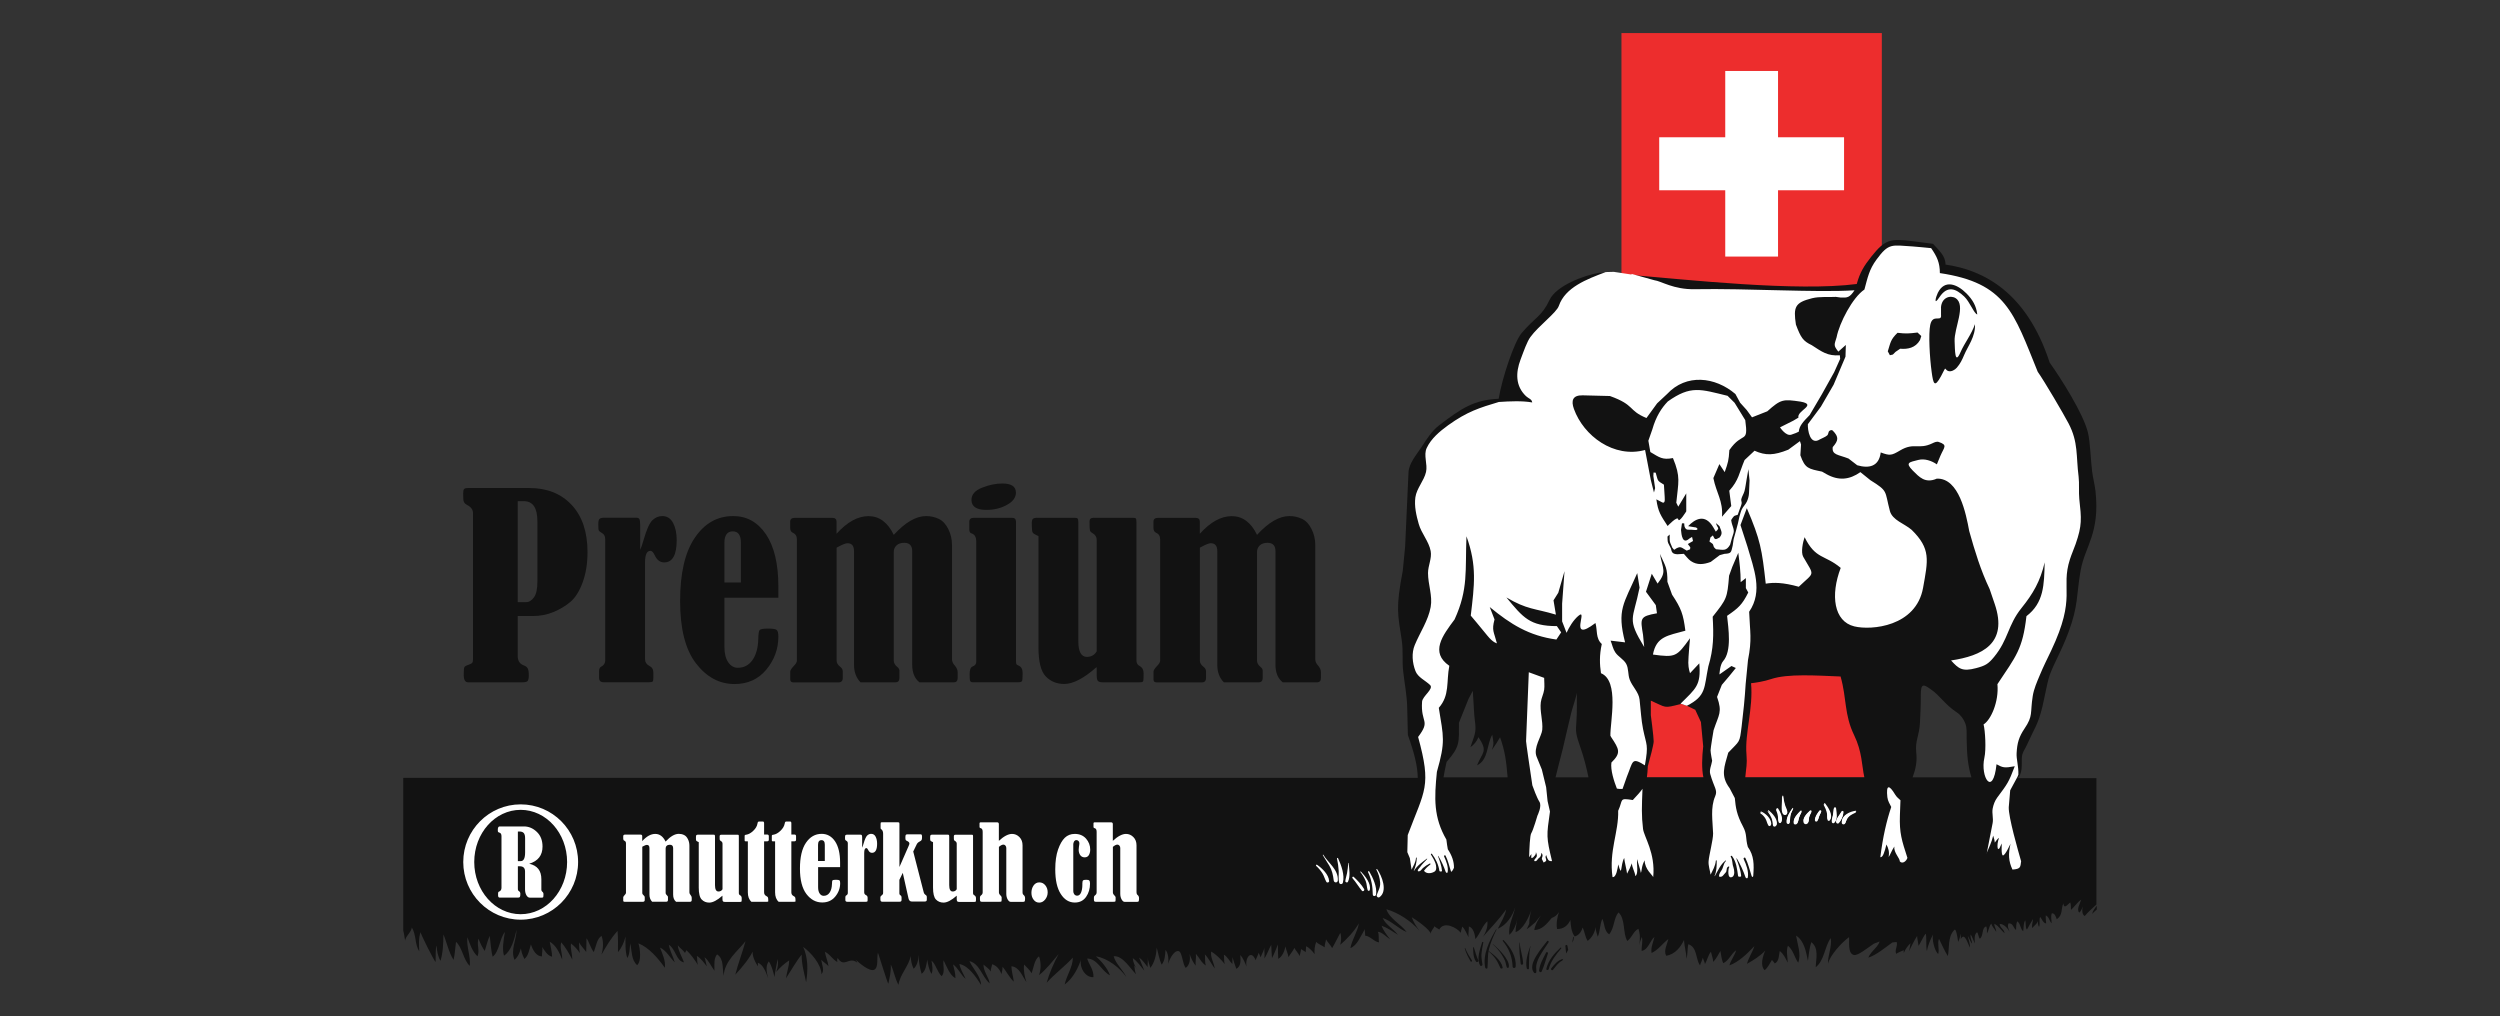
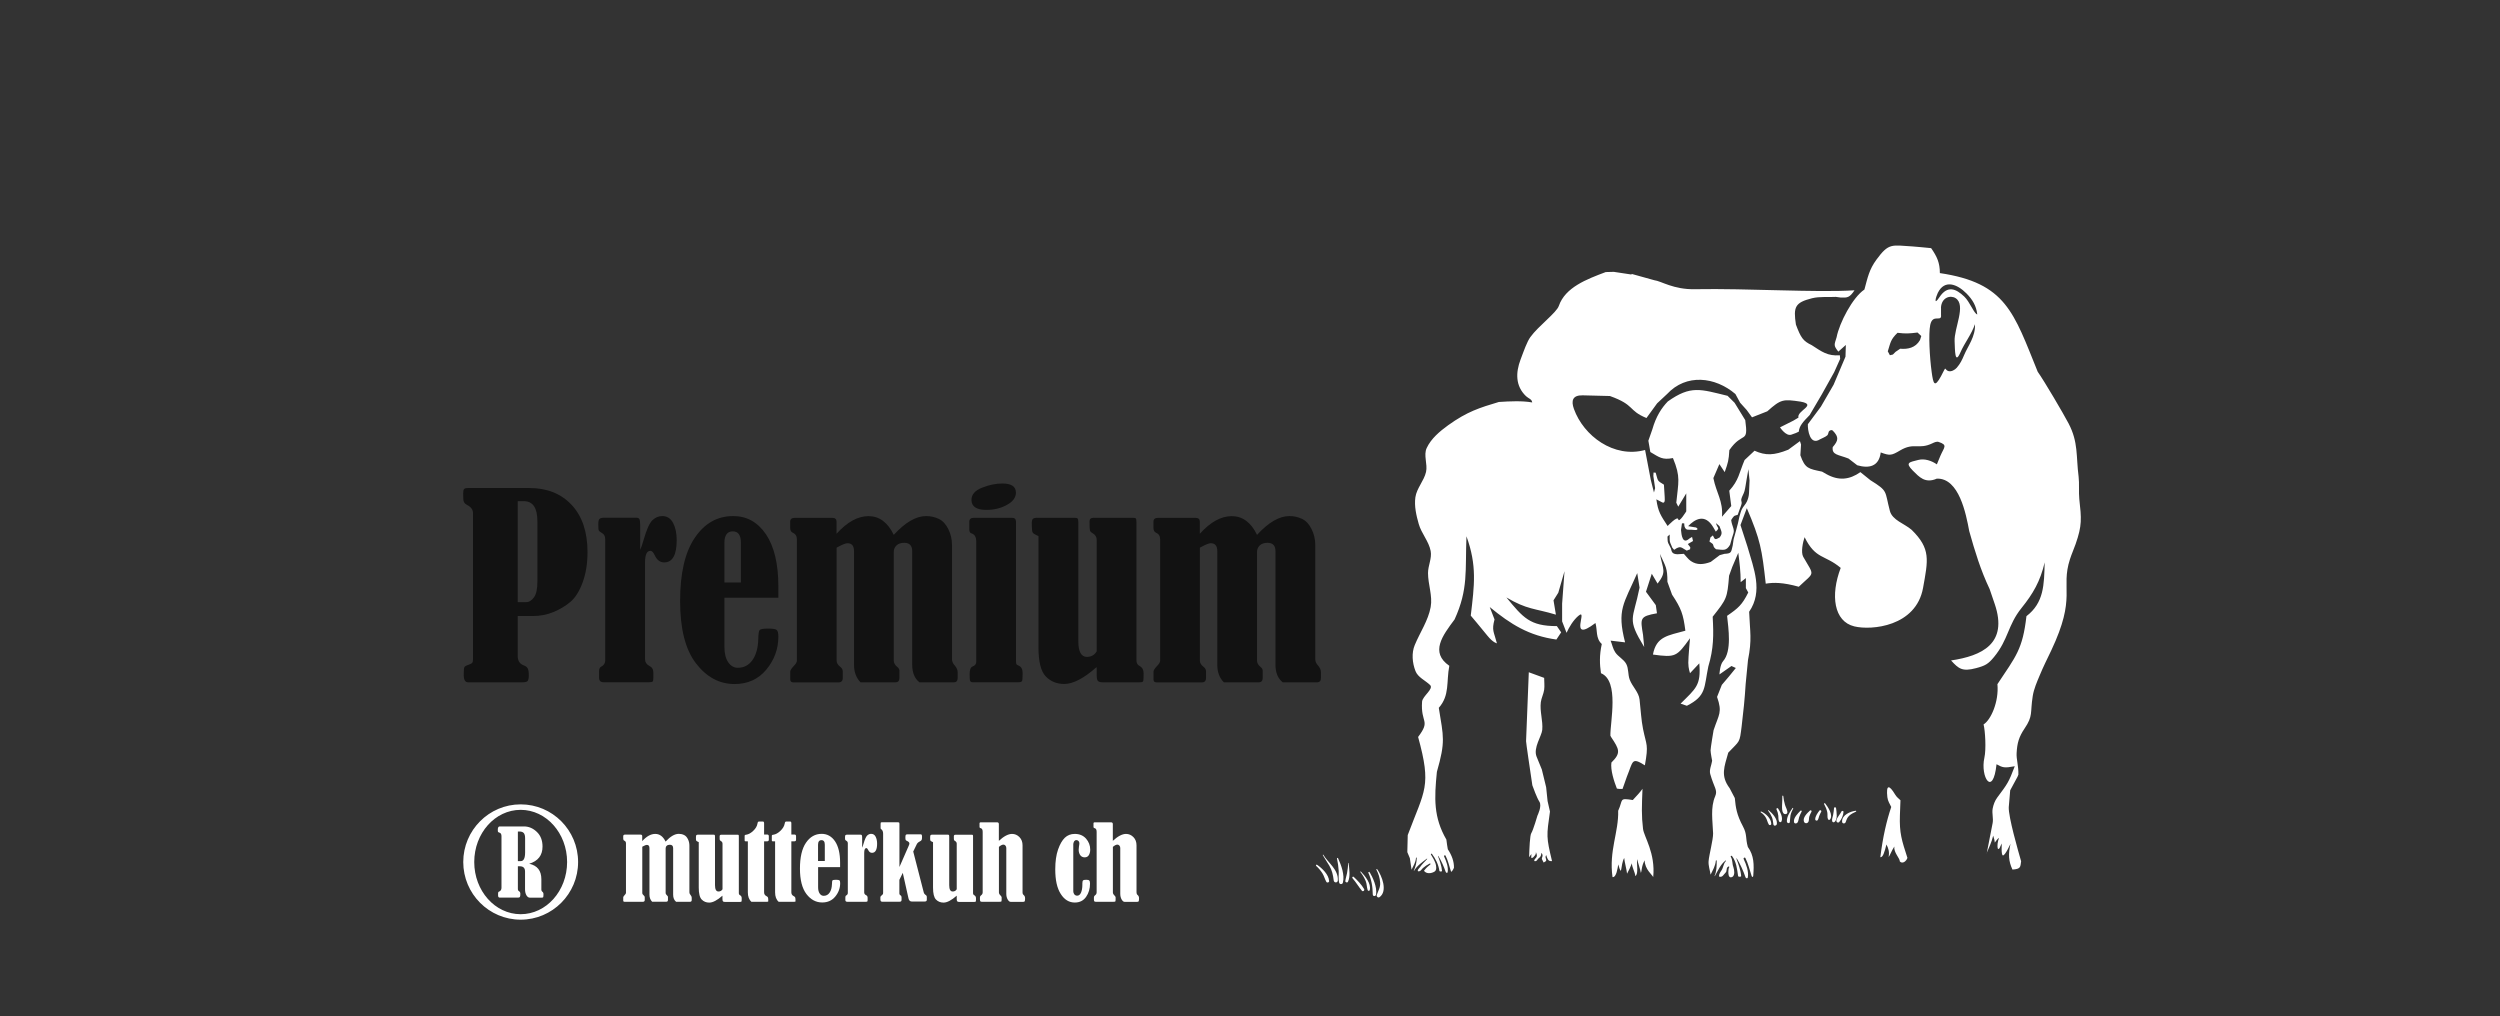
<svg xmlns="http://www.w3.org/2000/svg" width="310" height="126" viewBox="0 0 310 126" fill="none">
  <rect x="0" y="0" width="310" height="126" fill="#333333" stroke="none" />
  <g clip-path="url(#clip0_268_2652)">
    <g clip-path="url(#clip1_268_2652)">
-       <path fill-rule="evenodd" clip-rule="evenodd" d="M201.061 96.408H233.346V4.1H201.061V96.408Z" fill="#ED2D2D" />
-       <path fill-rule="evenodd" clip-rule="evenodd" d="M205.743 23.593H213.931V31.814H220.476V23.593H228.663V17.022H220.476V8.801H213.931V17.022H205.743V23.593Z" fill="white" />
-       <path d="M50 115.367C50.11 115.775 50.152 116.242 50.245 116.684C50.178 116.2 51.101 115.486 51.05 115.001C51.651 115.911 51.397 117.067 51.99 117.968C51.947 117.16 51.888 116.336 52.151 115.588C52.108 115.715 53.785 119.073 54.013 119.294C54.047 118.614 53.971 117.755 54.14 117.237C54.157 117.9 54.318 118.648 54.623 119.141C54.928 118.138 54.979 116.948 54.979 115.86C55.368 116.744 55.648 118.121 56.24 119.022C56.393 118.427 56.452 117.534 56.545 116.795C57.324 117.449 57.451 119.039 58.255 119.77C58.382 118.572 57.815 117.415 57.959 116.208C58.238 117.024 58.611 118.061 59.212 118.58C59.517 117.857 59.085 117.092 59.339 116.395C59.508 116.905 59.839 117.551 60.11 117.917C60.313 117.296 60.465 116.599 60.719 116.047C60.846 116.905 60.872 117.857 61.092 118.631C61.922 117.993 61.972 116.319 62.608 115.571C62.464 116.455 62.235 117.704 62.497 118.504C63.403 117.917 63.793 116.438 64.047 115.307C64.047 116.54 63.276 117.815 63.801 119.022C64.639 118.308 64.817 116.769 64.792 115.698C64.419 116.744 64.47 117.9 65.029 118.912C65.529 118.521 65.63 117.747 65.833 117.101C66.07 117.823 66.485 118.572 67.205 118.597C67.18 118.24 67.307 117.772 67.239 117.432C67.518 117.883 67.899 118.512 68.458 118.631C68.458 118.01 68.263 117.364 68.162 116.769C68.932 117.194 69.373 118.129 69.711 118.98C69.745 118.215 69.373 117.534 69.593 116.846C70.16 117.492 70.583 118.274 70.973 118.997C70.964 118.325 70.702 117.594 70.804 116.999C71.185 117.271 71.642 117.772 71.913 118.189C71.786 117.713 71.845 117.322 71.794 116.854C71.972 117.203 72.48 117.738 72.692 118.044C72.709 117.492 72.717 116.905 72.726 116.344C73.047 116.778 73.251 117.594 73.632 118.061C73.911 117.339 74.004 116.429 74.588 116.047C74.859 116.752 74.8 117.611 74.588 118.368C75.164 117.347 75.799 116.268 76.578 115.435C76.646 116.285 76.637 117.186 76.629 118.061C77.095 117.526 77.399 116.82 77.56 116.132C77.569 117.024 77.501 117.925 77.78 118.793C78.111 118.325 78.06 117.585 78.153 116.982C78.348 117.883 78.28 119.073 79.008 119.677C79.567 119.175 79.372 117.585 79.161 116.973C80.448 117.475 81.591 118.81 82.446 120.008C82.547 119.116 82.149 118.308 81.836 117.5C82.615 117.84 83.081 118.759 83.674 119.337C83.462 118.589 83.055 117.891 82.937 117.16C83.792 117.662 83.817 119.141 84.817 119.337C84.571 118.631 84.114 117.942 84.046 117.22C84.258 117.517 84.749 117.857 84.935 118.163C84.977 118.121 85.088 117.866 85.121 117.823C85.655 118.325 86.146 119.022 86.544 119.651C86.425 119.32 86.476 118.895 86.408 118.529C86.908 118.835 87.272 119.354 87.653 119.83C87.543 119.515 87.492 119.039 87.357 118.699C87.873 119.073 88.203 119.855 88.593 120.374C88.593 119.668 88.491 118.852 88.915 118.342C89.787 118.895 89.55 120.076 89.736 120.994C89.854 119.141 91.429 117.993 92.445 116.71C92.056 118.112 91.539 119.447 91.175 120.858C92.056 119.915 92.996 118.801 93.563 117.551C93.021 117.993 93.521 119.15 93.978 119.813C94.012 119.694 93.953 119.515 93.986 119.388C94.63 119.6 94.994 120.586 95.256 121.309C95.045 120.569 94.909 119.728 95.333 119.209C95.705 119.787 95.874 120.484 96.035 121.147C96.12 120.416 96.298 119.609 96.433 118.912C96.526 119.447 96.459 120.017 96.239 120.527C96.696 119.991 97.263 119.481 97.856 119.09C97.856 119.821 97.543 120.595 97.466 121.309C98.084 120.365 98.736 119.184 99.405 118.376C99.38 119.515 99.736 120.705 99.956 121.794C100.201 120.34 100.21 118.759 99.592 117.415C100.523 118.087 101.827 119.541 101.861 120.799C102.276 120.331 101.92 119.685 101.835 119.005C102.064 119.277 102.513 119.541 102.733 119.804C102.657 119.226 102.377 118.597 102.284 118.019C102.919 118.308 103.232 118.971 103.834 119.294C103.791 119.116 103.8 118.954 103.867 118.793C104.714 120.102 105.256 118.529 106.306 119.371C106.264 119.235 106.196 119.116 106.103 119.005C106.492 119.354 107.83 120.552 108.423 120.238C108.965 119.949 108.694 118.716 108.863 118.146C108.88 118.087 109.998 121.768 110.15 121.989C110.328 121.164 110.506 120.45 110.455 119.6C110.844 120.408 111.005 121.42 111.412 122.125C111.589 120.816 112.656 119.864 112.927 118.563C112.936 119.099 113.071 119.668 113.291 120.127C113.748 119.719 113.875 119.056 113.901 118.385C113.901 119.209 114.062 119.983 114.282 120.756C114.798 120.391 114.875 119.626 114.976 119.005C115.078 119.626 115.205 120.28 115.51 120.765C115.721 120.306 115.594 119.694 115.51 119.116C116.068 119.592 116.195 120.51 116.771 121.054C117.245 120.476 116.873 119.702 117.008 119.082C117.372 119.83 117.779 120.926 118.473 121.301C118.49 120.731 118.304 120.119 118.177 119.583C118.829 120.051 119.117 120.858 119.743 121.386C119.464 120.756 119.083 120.195 118.964 119.532C120.141 119.779 121.013 121.139 121.665 122.142C121.589 121.02 120.649 120.144 120.209 119.175C121.521 119.524 121.75 121.113 122.724 121.938C122.588 121.139 121.936 120.459 121.953 119.6C122.224 119.872 122.63 120.085 122.859 120.476C122.834 120.153 122.995 119.83 123.02 119.566C123.587 119.728 123.968 120.221 124.197 120.799C124.197 120.637 124.341 120.161 124.315 119.881C124.815 120.45 125.154 121.224 125.712 121.726C125.645 121.096 125.425 120.467 125.416 119.821C126.39 119.898 126.762 121.045 127.279 121.777C127.05 121.096 126.889 120.331 126.991 119.6C127.27 119.923 127.685 120.263 127.922 120.68C128.159 120.051 128.261 118.997 128.837 118.58C129.091 119.269 129.108 120.178 128.837 120.918C129.777 120.178 130.505 119.192 131.267 118.308C130.691 119.371 130.115 120.68 129.785 121.862C130.759 120.773 132.046 119.821 133.028 118.75C133.053 119.881 132.232 120.994 132.02 122.083C133.104 121.267 133.748 119.949 134.129 118.725C133.705 119.626 134.408 121.224 135.585 121.173C135.653 120.297 135.035 119.6 134.806 118.861C136.085 118.861 136.601 120.442 137.634 120.935C137.338 120.042 136.457 119.073 135.898 118.589C137.338 118.801 138.904 120.042 139.666 121.156C139.251 120.255 138.328 119.498 138.1 118.572C139.26 118.478 140.183 120.17 140.877 120.807C140.699 120.416 140.725 120.102 140.64 119.711C140.75 119.847 140.945 120.085 141.063 120.263C140.725 119.838 140.504 119.32 140.462 118.81C141.038 119.209 141.427 119.821 141.893 120.357C141.673 119.864 141.47 119.26 141.249 118.733C141.656 119.022 142.028 119.549 142.308 119.915C142.291 119.524 142.367 119.107 142.316 118.708C142.333 119.15 142.553 119.668 142.647 120.017C143.188 119.32 143.383 118.376 143.434 117.517C143.603 118.087 143.747 118.997 144.052 119.617C144.459 119.09 144.467 118.47 144.526 117.789C144.882 118.223 144.924 118.98 144.848 119.524C144.967 119.073 145.517 117.84 146.135 117.934C146.609 118.01 146.626 119.626 147.041 120.017C147.566 119.609 147.6 118.929 147.515 118.3C147.676 118.818 147.947 119.337 148.26 119.745C148.218 119.294 148.336 118.725 148.294 118.274C148.717 118.759 148.988 119.405 149.53 119.719C149.361 119.243 149.479 118.81 149.403 118.342C149.86 118.81 150.216 119.524 150.623 120.093C150.538 119.362 150.081 118.767 150.182 117.993C150.834 118.359 151.393 118.963 151.876 119.549C151.749 119.201 151.816 118.759 151.757 118.385C152.18 118.58 152.46 119.201 152.815 119.541C152.799 119.26 152.849 118.954 152.824 118.665C152.959 119.158 153.137 119.694 153.307 120.136C153.908 119.804 153.84 119.073 153.798 118.419C154.128 118.784 154.373 119.354 154.577 119.872C154.348 118.827 155.135 117.67 155.703 119.065C155.745 118.886 156.05 118.308 156.075 118.138C156.152 118.325 156.253 118.529 156.321 118.716C156.397 118.436 156.736 117.874 156.778 117.509C156.753 117.849 156.854 118.427 156.778 118.844C157.117 118.385 157.328 117.696 157.633 117.152C157.667 117.679 157.667 118.257 157.726 118.793C157.989 118.342 158.243 117.662 158.463 117.109C158.463 117.704 158.463 118.317 158.505 118.903C159.022 118.589 159.259 117.959 159.403 117.364C159.462 117.798 159.716 118.223 159.767 118.674C159.928 118.393 160.36 117.891 160.504 117.543C160.622 117.815 161.045 118.24 161.156 118.555C161.181 118.334 161.325 117.993 161.325 117.687C161.41 117.764 161.765 117.917 161.901 118.078C161.901 117.849 161.968 117.568 161.951 117.339C162.324 117.483 162.79 117.985 163.01 118.317C162.959 117.806 163.027 117.271 163.213 116.795C163.45 117.075 164.06 117.296 164.255 117.466C164.238 117.126 164.407 116.769 164.424 116.48C164.576 116.778 165.05 117.262 165.186 117.568C165.558 116.948 165.838 116.31 166.193 115.681C166.354 116.064 166.32 116.701 166.185 117.16C167.057 116.421 167.921 115.477 168.496 114.499C168.336 115.545 167.65 116.506 167.447 117.56C168.31 117.254 168.751 115.996 169.242 115.213C169.199 115.435 169.301 115.766 169.275 116.021C169.902 116.072 170.376 116.778 170.994 116.854C170.918 116.446 171.028 115.911 170.859 115.537C171.46 115.622 171.849 116.157 172.374 116.472C171.968 115.945 171.519 115.375 171.316 114.788C172.061 115.052 172.688 115.503 173.34 115.911C172.798 115.179 171.824 114.686 171.451 113.828C172.561 114.21 173.39 115.154 174.423 115.571C173.746 114.618 172.273 113.904 171.909 112.74C173.45 113.199 174.999 114.227 176.024 115.418C175.634 114.924 175.245 114.287 175.058 113.743C175.414 113.921 177.455 115.341 177.387 115.8C177.438 115.418 177.802 115.086 177.878 114.856C178.005 115.018 178.318 115.137 178.462 115.273C179.03 114.168 180.655 115.026 181.146 115.673C181.146 115.401 181.299 115.052 181.324 114.899C181.654 115.213 181.917 115.851 182.095 116.208C182.044 115.8 182.162 115.29 182.137 114.882C182.687 115.043 182.882 115.809 182.95 116.446C183.526 115.8 183.83 114.746 184.432 114.244C184.508 114.916 184.262 115.622 183.864 116.183C184.846 115.069 185.93 113.938 186.768 112.774C186.608 113.615 186.1 114.397 185.727 115.162C186.836 114.695 187.539 113.581 187.886 112.51C187.657 113.641 186.997 114.754 187.158 115.919C187.844 115.358 188.149 114.125 188.208 113.59C188.115 114.27 187.92 114.916 187.937 115.579C188.851 115.29 189.588 113.734 189.893 112.85C189.74 113.411 189.613 113.981 189.63 114.542L189.309 115.222C189.588 115.052 189.859 114.831 190.113 114.593C190.333 114.44 190.502 114.244 190.655 114.023C190.816 113.836 190.951 113.658 191.07 113.505C190.706 114.074 190.358 114.678 190.248 115.333C191.222 115.299 191.815 114.542 192.416 113.828C192.814 113.692 193.11 113.437 193.305 113.097C193.093 113.777 192.949 114.516 193.076 115.196C193.855 115.222 194.44 114.754 194.727 114.074C194.77 114.695 194.821 115.537 195.261 116.123C195.76 115.987 196.108 115.537 196.235 115.018C196.506 115.469 196.531 116.174 196.87 116.667C197.395 116.293 197.767 115.605 197.852 114.958C197.852 115.392 198.03 115.809 198.123 116.157C198.436 115.443 198.368 114.661 198.69 113.938C198.995 114.601 198.893 115.401 199.528 115.86C200.206 115.069 200.062 113.913 200.688 113.139C201.586 113.955 201.196 115.673 201.781 116.684C202.356 116.285 202.543 115.46 203.161 115.171C203.389 115.826 203.398 116.54 203.245 117.22C203.313 116.871 203.482 116.514 203.584 116.183C203.745 116.752 203.525 117.322 203.567 117.908C204.388 117.772 204.575 116.667 205.15 116.183C205.006 116.854 204.668 117.509 204.795 118.172C205.625 117.789 206.158 116.99 206.878 116.438C206.717 117.135 206.26 117.9 206.607 118.512C207.716 118.351 208.419 117.407 208.817 116.565C208.851 117.364 209.113 118.112 209.121 118.886C209.299 118.283 209.206 117.67 209.359 117.084C210.485 117.475 210.231 118.903 210.806 119.711C210.874 119.405 211.086 119.065 211.145 118.767C211.196 118.963 211.374 119.269 211.416 119.541C211.687 119.09 211.797 118.461 212.153 118.01C212.22 118.342 212.424 118.869 212.441 119.277C212.822 118.878 213.092 118.317 213.33 117.917C213.431 118.419 213.465 119.014 213.694 119.439C214.422 119.065 214.659 118.257 215.285 117.832C215.108 118.487 214.625 119.048 214.447 119.702C215.59 119.32 216.759 118.163 217.546 117.313C217.326 118.053 216.818 118.759 216.623 119.515C217.445 119.056 218.274 118.538 218.892 117.874C218.562 118.631 218.24 119.728 218.816 120.306C219.231 119.966 219.434 119.49 219.722 119.031C219.824 119.167 219.976 119.311 220.078 119.473C220.637 119.158 220.56 118.495 220.687 117.925C221.162 118.274 221.424 118.869 221.678 119.371C221.678 118.665 221.449 117.951 221.703 117.262C222.381 117.849 222.499 118.699 222.974 119.371C223.388 118.334 222.872 117.041 222.711 116.013C223.753 116.667 223.956 118.095 224.184 119.15C224.286 118.376 224.354 117.585 224.599 116.829C225.581 117.568 225.175 118.895 225.15 119.932C226.233 119.107 226.233 117.39 227.012 116.327C227.199 117.356 226.606 118.563 226.674 119.498C226.902 118.478 228.359 116.871 229.282 116.208C229.341 116.735 229.087 118.24 229.883 118.419C230.382 118.529 231.491 117.594 232.347 117.024C232.592 116.939 232.829 116.837 233.066 116.744C232.99 117.007 232.838 117.237 232.66 117.449H232.643H232.651C232.304 117.866 231.855 118.24 231.678 118.75C232.711 118.385 233.659 117.585 234.641 116.871C234.819 116.837 235.005 116.82 235.192 116.812C235.335 117.364 234.904 117.789 235.132 118.274C235.403 118.087 235.767 117.951 236.072 117.823C236.072 117.959 236.038 118.01 236.072 118.163C236.258 117.713 236.538 117.305 236.902 116.956C236.834 117.262 236.809 117.645 236.699 117.976C237.02 117.339 237.334 116.667 237.723 116.064C237.723 116.361 237.876 116.973 237.901 117.288C238.189 116.829 238.417 116.31 238.714 115.851C238.959 115.46 238.773 117.526 238.942 117.934C239.036 117.254 239.374 116.497 239.713 115.843C239.518 116.387 239.882 117.951 240.339 118.291C240.509 117.679 240.204 117.007 240.433 116.412C240.822 117.194 241.068 117.806 241.533 118.555C241.745 117.534 241.508 116.251 242.27 115.384C242.397 115.239 242.541 114.95 242.812 116.795C243.151 116.14 243.184 115.12 243.134 116.446C243.599 115.554 243.98 116.922 244.26 117.5C244.319 116.99 244.082 116.531 244.006 116.047C244.209 116.361 244.302 116.727 244.539 117.024C244.539 116.65 244.251 116.234 244.378 115.885C244.59 116.242 244.7 116.633 244.886 117.007C244.869 116.591 244.742 115.919 245.149 115.596C245.344 115.8 245.301 116.157 245.496 116.404C245.995 116.038 245.682 115.069 246.292 114.873C246.41 115.145 246.385 115.443 246.376 115.741C246.631 115.375 246.631 114.814 246.927 114.525C246.995 114.873 247.359 115.23 247.528 115.545C247.553 115.213 247.274 114.882 247.299 114.559C247.807 114.763 248.163 115.384 248.561 115.724C248.561 115.265 247.968 115.035 247.96 114.567C248.502 114.559 248.984 115.145 249.188 115.537C249.069 115.188 248.883 114.899 249.052 114.499C249.636 114.44 249.636 115.069 249.992 115.324C249.992 114.975 250 114.584 250.127 114.244C250.559 114.499 250.492 115.171 250.873 115.469C250.949 115.052 250.889 114.457 251.135 114.117C251.237 114.482 251.11 114.975 251.338 115.273C251.592 114.839 251.829 114.363 252.092 113.955C252.075 114.329 251.922 114.712 251.982 115.086C252.21 114.814 252.769 114.406 252.71 114.074C252.684 114.363 252.693 114.729 252.845 114.933C253.006 114.559 252.803 114.074 252.981 113.7C253.201 113.938 253.336 114.474 253.726 114.508C253.709 114.176 253.65 113.853 253.675 113.513C254.09 113.666 254.132 114.253 254.403 114.491C254.403 114.074 254.276 113.692 254.42 113.25C254.801 113.207 254.937 113.709 255.038 113.989C255.817 113.445 255.538 112.748 255.851 112.017C255.944 112.774 256.342 112.204 256.706 111.898C256.825 112.187 256.774 112.51 256.799 112.825C257.223 112.451 257.604 111.872 258.07 111.549C257.943 112.034 257.451 112.74 257.824 113.165C258.053 112.986 258.154 112.689 258.256 112.425C258.171 112.816 258.146 113.386 258.51 113.59C258.899 113.088 259.475 112.629 259.958 112.161V96.485H250.178C250.305 96.323 250.407 96.255 250.5 96.034C250.847 95.244 250.602 94.206 250.762 93.577C250.873 93.152 251.152 92.795 251.33 92.387C252.278 90.27 252.718 89.871 253.26 87.626C253.463 86.785 253.785 85.067 254.005 84.226C254.395 82.746 255.496 81.063 256.495 78.385C257.739 75.078 257.468 73.692 258.002 70.717C258.544 67.716 260.415 66.126 259.839 60.881C259.746 60.073 259.526 59.266 259.424 58.458C259.255 57.166 259.187 54.785 258.908 53.646C258.332 51.3 255.606 46.989 254.158 44.958C251.304 36.193 245.911 33.472 241.245 32.809C241.245 31.704 240.407 31.041 239.696 30.233L237.19 29.91C234.37 29.544 233.735 29.706 232.05 31.814C231.127 32.979 230.628 33.787 230.238 35.215C222.847 36.176 209.282 34.688 202.068 34.076L205.074 34.909L202.263 34.127L200.07 33.795L199.071 33.821L199.13 33.795L198.309 33.821C196.438 34.135 192.966 35.419 192.137 37.204C191.18 39.245 190.384 39.296 188.682 41.302C187.759 42.39 186.252 46.896 185.837 49.446C182.772 49.582 181.214 50.62 178.437 52.753C177.539 53.442 176.913 54.445 176.295 55.397C175.643 56.409 174.703 57.412 174.652 58.619L174.237 67.758L173.941 70.793C173.052 75.401 173.323 76.158 173.805 79.312C174.034 80.842 173.831 81.845 174 83.291C174.161 84.753 174.457 86.198 174.491 87.669L174.576 91.137C175.38 93.39 175.778 94.989 175.804 96.459H50V115.426V115.367ZM244.454 96.391H237.164C237.537 95.405 237.74 94.402 237.622 93.39C237.444 91.758 237.994 91.358 238.079 89.548C238.13 88.442 238.189 87.354 238.18 86.266C238.163 84.634 238.536 84.863 239.4 85.458C240.594 86.275 241.127 87.337 242.651 88.34C243.134 88.655 243.498 89.174 243.701 89.718C243.921 90.304 243.853 90.959 243.862 91.579C243.896 93.756 244.031 94.955 244.454 96.391ZM231.17 96.391H216.412C216.412 96.349 216.42 96.298 216.429 96.255C216.522 95.167 216.666 94.793 216.564 93.552C216.335 90.976 217.419 87.83 217.131 84.719C217.665 84.668 218.782 84.489 219.604 84.209C221.678 83.503 225.336 83.775 228.232 83.886C229.011 86.623 228.663 88.587 229.917 91.171C230.916 93.229 230.856 94.946 231.178 96.383L231.17 96.391ZM211.213 96.391H204.211C204.27 96.017 204.304 95.584 204.329 95.014C204.609 94.011 205.057 92.328 205.057 91.928C205.057 91.35 204.702 88.68 204.702 88.68V86.878C206.708 87.771 206.251 87.839 208.368 87.312C208.537 87.142 210.019 87.924 210.214 88.017L210.916 89.539L211.196 92.549C211.043 93.951 210.993 95.286 211.221 96.4L211.213 96.391ZM196.971 96.391H192.89V96.374L193.186 95.193L193.779 92.88C194.135 91.375 194.465 89.871 194.838 88.374C195.032 87.618 195.303 86.887 195.489 86.122C195.506 86.053 195.515 85.986 195.532 85.918C195.515 87.091 195.566 88.247 195.473 89.463C195.379 90.797 195.362 90.942 196.014 92.812C196.421 93.977 196.717 95.176 196.971 96.391ZM186.955 96.391H178.996C179.089 95.822 179.216 95.193 179.377 94.478C181.053 92.557 180.909 92.124 180.909 89.624L181.383 88.442L182.095 86.666L182.628 85.662L182.806 88.621C183.06 90.797 183.06 90.576 182.332 92.651C182.73 92.37 183.085 92.005 183.331 91.409C184.55 93.246 183.805 93.246 183.153 94.903C184.601 94.215 184.355 92.217 185.041 91.112C185.177 92.047 185.304 92.124 184.982 93.008C185.388 92.438 185.727 91.919 186.006 91.427C186.616 93.11 186.777 94.385 186.946 96.4L186.955 96.391ZM260 112.314C259.738 112.646 259.492 112.986 259.424 113.326C259.611 113.122 259.805 112.944 260 112.782V112.314ZM193.711 119.133L193.838 118.903C193.195 119.022 192.746 119.592 192.357 120.076C192.247 120.221 192.458 120.399 192.577 120.255C192.899 119.855 193.229 119.345 193.711 119.124V119.133ZM194.202 118.24L194.456 117.781C194.414 117.619 194.38 117.449 194.355 117.279C194.329 117.118 194.101 117.143 194.109 117.305C194.126 117.619 194.169 117.934 194.202 118.24ZM194.948 116.888L195.108 116.591C195.125 116.463 195.142 116.336 195.159 116.217C195.159 116.157 195.083 116.149 195.075 116.2C195.032 116.429 194.99 116.659 194.948 116.888ZM193.593 117.602C192.941 118.376 192.306 119.167 192.043 120.161C191.993 120.348 191.696 120.306 191.747 120.11C192.018 119.048 192.729 118.231 193.508 117.509C193.567 117.458 193.644 117.551 193.593 117.602ZM191.942 118.24C191.679 118.971 191.493 119.753 191.171 120.45C191.087 120.637 190.833 120.535 190.85 120.348C190.917 119.566 191.366 118.818 191.713 118.129C191.789 117.985 192.001 118.087 191.942 118.24ZM192.018 116.854C191.637 117.441 191.239 118.002 190.9 118.614C190.714 118.954 190.579 119.311 190.502 119.694C190.443 119.983 190.545 120.263 190.502 120.552C190.485 120.654 190.333 120.731 190.248 120.646C189.283 119.626 191.264 117.475 191.84 116.701C191.933 116.582 192.103 116.727 192.018 116.854ZM189.791 117.33C189.546 118.266 189.63 119.141 189.588 120.085C189.588 120.255 189.351 120.212 189.317 120.085C189.114 119.201 189.461 118.163 189.757 117.33C189.757 117.313 189.791 117.33 189.783 117.339L189.791 117.33ZM188.453 116.905C188.496 117.772 188.834 118.597 188.868 119.464C188.868 119.66 188.589 119.694 188.563 119.498C188.462 118.64 188.36 117.772 188.403 116.905C188.403 116.871 188.453 116.88 188.453 116.905ZM186.455 116.582C187.285 117.441 188.064 118.614 187.937 119.872C187.92 120.085 187.573 120.076 187.564 119.864C187.514 118.631 187.124 117.636 186.345 116.684C186.294 116.616 186.396 116.523 186.455 116.582ZM185.117 117.058C185.6 117.458 186.049 117.908 186.447 118.402C186.735 118.776 187.2 119.422 187.09 119.923C187.065 120.051 186.904 120.059 186.853 119.949C186.751 119.745 186.743 119.507 186.675 119.294C186.574 118.971 186.396 118.674 186.218 118.385C185.913 117.9 185.524 117.475 185.109 117.084C185.092 117.067 185.109 117.05 185.126 117.058H185.117ZM184.533 117.866C185.21 118.376 186.142 119.073 186.328 119.949C186.362 120.127 186.108 120.161 186.04 120.017C185.854 119.617 185.702 119.243 185.439 118.878C185.168 118.512 184.846 118.197 184.516 117.883C184.499 117.866 184.516 117.84 184.542 117.857L184.533 117.866ZM185.566 115.282C185.177 116.064 184.846 116.846 184.635 117.687C184.44 118.453 184.525 119.226 184.448 120C184.431 120.17 184.203 120.136 184.169 120C183.813 118.385 184.711 116.608 185.507 115.256C185.532 115.222 185.591 115.247 185.566 115.282ZM183.932 116.88C183.847 117.305 183.754 117.738 183.712 118.172C183.653 118.682 183.763 119.107 183.822 119.6C183.839 119.753 183.619 119.855 183.534 119.711C183.06 118.895 183.534 117.679 183.78 116.854C183.805 116.761 183.957 116.778 183.932 116.88ZM182.763 117.492C182.941 118.027 183.068 118.563 183.305 119.082C183.382 119.252 183.128 119.379 183.026 119.235C182.679 118.733 182.687 118.104 182.662 117.517C182.662 117.458 182.747 117.432 182.772 117.492H182.763ZM181.697 117.585C181.9 118.129 182.213 118.606 182.518 119.09C182.586 119.201 182.416 119.32 182.357 119.209C182.061 118.699 181.79 118.18 181.629 117.611C181.62 117.568 181.68 117.543 181.697 117.585Z" fill="#121212" />
      <path fill-rule="evenodd" clip-rule="evenodd" d="M233.151 106.304C233.236 106.287 233.32 106.261 233.371 106.21C233.642 105.981 233.913 104.714 233.913 104.714C234.167 105.173 234.311 105.666 234.184 106.253C234.345 106.125 234.523 105.539 234.895 104.969C234.802 105.726 235.573 106.389 235.581 106.822C235.911 107.163 236.377 106.805 236.521 106.38C235.818 104.195 235.513 103.328 235.59 101.075L235.657 99.231C235.42 99.018 235.158 98.806 234.997 98.525C234.235 97.25 233.862 97.301 234.032 98.848C234.091 99.358 234.328 99.664 234.514 100.064C233.938 101.781 233.481 103.728 233.159 106.295L233.151 106.304ZM246.25 105.964V106.032V106.015V105.964ZM246.343 105.794C246.631 105.088 246.961 104.442 247.156 103.626C247.215 103.864 247.35 104.187 247.35 104.485C247.503 104.306 247.664 104.017 247.875 103.898C247.714 104.383 247.621 104.842 247.74 105.258C247.968 105.352 248.002 104.944 248.222 104.587C248.222 104.587 248.121 106.066 248.366 106.074C248.654 106.083 249.298 104.621 249.306 104.621C249.01 105.921 249.052 106.763 249.543 107.826C250.61 107.758 250.517 107.486 250.619 106.797C250.238 105.471 249.035 101.288 249.086 100.089L249.264 97.998L250.17 96.323L250.28 96.051C250.305 94.954 250.017 94.147 250.06 93.39C250.127 92.124 250.348 91.375 251.033 90.355C252.134 88.731 251.719 88.459 252.058 86.317C252.202 85.416 252.574 84.583 252.922 83.749C253.37 82.661 253.878 81.658 254.344 80.68C257.536 73.939 255.479 73.063 256.673 69.348C256.876 68.71 257.155 68.098 257.375 67.469C258.188 65.148 258.103 64.315 257.832 61.867C257.748 61.059 257.849 59.92 257.748 59.112C257.418 56.528 257.731 54.853 256.503 52.507C255.877 51.308 253.506 47.27 252.676 46.097C249.696 38.76 248.764 35.087 240.543 33.863C240.543 32.588 240.187 31.806 239.459 30.769C238.68 30.701 237.91 30.607 237.131 30.556C234.548 30.395 234.209 30.114 232.685 32.188C231.771 33.429 231.593 34.416 231.187 35.903C229.713 36.89 228.079 40.052 227.741 41.812C227.444 42.79 227.334 42.807 227.952 43.606L228.884 42.773L228.841 44.226L227.368 47.703L225.793 50.424L224.176 52.6C224.134 53.297 224.43 55.287 225.675 54.479C225.979 54.309 226.327 54.207 226.589 53.977C226.733 53.842 226.691 53.561 226.843 53.433C226.945 53.34 227.156 53.289 227.258 53.391C228.062 54.207 227.952 54.641 227.258 55.44C227.131 56.426 227.927 56.358 229.214 56.859L230.298 57.693C231.737 58.109 232.99 57.871 233.21 56.103C234.362 56.528 234.548 56.485 235.623 55.848C237.368 54.819 237.893 55.797 239.611 54.972C239.857 54.853 240.145 54.717 240.399 54.802C241.55 55.193 241.076 55.431 240.61 56.519L240.17 57.582C239.527 57.132 238.638 56.825 237.842 57.038C236.75 57.319 236.199 57.353 237.19 58.356C237.986 59.146 238.714 59.988 240.17 59.35C242.922 59.265 243.786 63.712 244.184 65.854C244.895 68.387 245.589 70.674 246.715 73.046L247.35 74.908C249.018 79.822 245.75 81.327 241.931 81.896C242.871 82.925 243.32 83.308 245.039 82.848C246.165 82.551 246.546 82.338 247.257 81.471C249.061 79.278 248.942 77.543 250.669 75.393C252.1 73.616 252.998 72.077 253.54 69.731C253.472 72.528 253.447 74.746 251.279 76.404C250.805 80.536 249.984 81.361 247.68 84.838C247.884 87.023 246.851 89.293 245.962 89.828C246.165 90.61 246.3 92.906 246.063 93.96C245.53 96.357 247.13 98.899 247.57 94.767C248.349 95.184 248.51 95.26 249.831 95.014C249.069 97.029 248.942 97.173 247.655 98.899C247.359 99.299 247.181 99.783 247.088 100.276C246.986 100.863 247.198 101.475 247.088 102.053L246.351 105.828L246.343 105.794ZM202.306 34.042L200.113 33.71L199.113 33.736C196.734 34.628 194.084 35.64 193.297 37.927C193.009 38.777 190.782 40.401 189.774 41.786C189.342 42.382 188.97 43.47 188.547 44.592C187.945 46.19 187.895 47.856 189.224 49.123C189.537 49.421 189.952 49.48 189.994 49.905C188.801 49.684 187.217 49.752 185.854 49.846C183.483 50.56 181.951 51.019 179.563 52.736C178.522 53.493 177.463 54.377 176.913 55.55C176.489 56.443 177.048 57.557 176.828 58.526C176.574 59.631 175.668 60.541 175.507 61.663C175.355 62.76 175.617 63.899 175.922 64.97C176.252 66.143 177.175 67.121 177.404 68.328C177.573 69.229 177.074 70.139 177.074 71.057C177.074 72.468 177.658 73.888 177.404 75.274C177.099 76.948 176.083 78.411 175.431 79.983C175.016 80.97 175.126 82.202 175.516 83.205C175.812 83.988 176.727 84.362 177.328 84.94C177.827 85.416 176.388 86.317 176.337 87.006C176.142 89.718 177.446 89.258 175.846 91.384C177.539 97.547 176.667 97.921 174.559 103.549L174.508 105.666L174.821 106.414L175.033 107.843C175.262 107.375 175.541 106.933 175.583 106.38C175.583 106.321 175.677 106.321 175.677 106.38C175.677 106.916 175.524 107.477 175.304 107.987H175.338C175.694 107.358 176.396 106.882 176.93 106.474C176.955 106.448 176.989 106.499 176.964 106.525C176.659 106.848 176.337 107.163 176.083 107.528C175.973 107.681 175.787 107.817 175.804 107.987C175.821 108.089 176.024 108.047 176.108 107.987C176.244 107.894 176.329 107.732 176.439 107.639C176.693 107.418 176.981 107.231 177.285 107.077C177.362 107.035 177.421 107.145 177.353 107.197C177.091 107.401 176.837 107.622 176.642 107.894C176.625 107.919 176.566 107.962 176.583 107.987C176.845 108.361 177.455 108.353 177.903 108.064C178.174 107.894 178.107 107.35 177.997 107.043C177.853 106.661 177.658 106.312 177.438 105.964C177.387 105.879 177.514 105.811 177.565 105.887C178.014 106.482 178.378 107.222 178.488 107.987C178.505 108.098 178.818 108.098 178.809 107.987C178.759 107.358 178.53 106.763 178.31 106.159C178.301 106.134 178.335 106.117 178.352 106.142C178.691 106.686 179.055 107.486 179.267 108.115C179.317 108.259 179.495 108.285 179.512 108.132C179.614 107.503 179.343 106.797 179.072 106.21C179.013 106.091 179.19 105.981 179.25 106.108C179.555 106.703 179.69 107.358 179.902 107.996C179.944 108.14 179.986 108.115 180.071 107.996C180.164 107.868 180.24 107.741 180.291 107.605C180.308 106.839 180.037 106.074 179.529 105.309C179.47 105.029 179.411 104.57 179.351 104.11C177.751 101.339 177.844 99.001 178.174 95.711C179.258 91.902 178.996 91.426 178.411 87.771C179.792 86.207 179.326 84.557 179.715 82.559C177.294 80.893 178.877 78.81 180.367 76.812C182.095 73.038 181.671 70.725 181.841 66.5C183.162 70.13 182.823 72.562 182.374 76.336C182.374 76.336 183.729 77.935 184.44 78.827C185.151 79.711 185.617 79.771 185.617 79.771C185.244 78.309 184.948 78.207 185.321 76.812L184.728 75.274C187.336 77.424 189.605 78.836 192.992 79.303L193.584 78.411L193.051 77.637C189.698 77.637 188.877 76.6 186.794 74.083C189.368 75.605 190.257 75.418 192.932 76.217L192.636 74.441L193.229 73.497L193.999 70.827L193.703 74.857V77.05L194.253 78.47C194.567 77.773 195.075 76.923 195.693 76.387C197.056 75.214 194.346 79.907 197.835 77.254C198.097 78.122 197.835 79.15 198.622 79.856C198.309 81.276 198.36 82.389 198.521 83.478C200.824 84.421 199.647 89.564 199.689 91.231C199.723 91.29 199.748 91.341 199.782 91.401C200.798 92.931 201.035 93.356 199.816 94.555C199.681 95.465 200.138 96.876 200.494 97.785C200.688 97.828 200.917 97.845 201.196 97.828L201.73 96.315C202.517 94.393 202.289 93.841 203.965 94.903C204.439 92.251 204.16 92.498 203.736 90.389C203.508 89.242 203.474 88.238 203.305 86.734C203.203 85.824 202.407 85.135 202.085 84.277C201.848 83.656 201.967 82.916 201.654 82.33C201.34 81.743 200.654 81.437 200.29 80.885C200.002 80.46 199.909 79.924 199.715 79.439L201.51 79.652C200.468 75.58 201.34 74.9 203.017 71.065L203.305 72.868C202.5 76.923 201.679 76.608 203.88 80.23L203.736 78.717C203.398 76.668 203.305 76.43 205.464 76.047L205.32 75.036L204.101 73.378L204.82 71.142L205.54 72.366C206.708 70.87 206.192 70.632 205.828 68.685C206.548 70.292 206.759 70.385 206.759 72.145L207.335 73.735C208.478 75.461 208.724 76.149 208.986 78.207C206.802 78.819 205.388 78.904 204.964 81.165C207.792 81.556 207.911 81.42 209.562 79.142C209.562 79.142 209.35 81.454 209.35 82.177C209.35 82.899 209.562 83.478 209.562 83.478L210.713 82.253C210.942 85.008 210.282 85.365 208.393 87.252L209.172 87.516C211.619 86.283 211.289 85.246 211.831 82.644C212.5 80.417 212.5 78.768 212.373 76.472C214.117 74.27 214.185 74.177 214.405 71.388L214.803 70.292L215.548 68.549C215.709 69.841 215.844 70.878 215.844 72.188L216.488 71.686V72.927L216.784 73.471C216.022 75.002 215.548 75.41 214.159 76.362C214.32 77.918 214.769 80.74 213.66 81.99C213.262 82.44 213.211 83.63 213.211 83.63L214.701 82.585L215.243 82.831L214.396 83.877L213.507 84.923L212.915 86.419C213.592 88.357 213.143 88.561 212.483 90.551C212.483 90.551 212.11 92.744 212.11 93.042C212.11 93.339 212.305 94.334 212.305 94.334C212.229 94.878 211.924 95.448 212.068 95.975C212.551 97.692 213.016 97.955 212.686 98.729C212.068 100.149 212.373 101.798 212.424 103.337C212.441 104.102 211.924 106.015 211.865 106.78C211.822 107.341 212.034 107.902 212.11 108.463C212.381 107.911 212.703 107.392 212.762 106.737C212.762 106.661 212.872 106.661 212.872 106.737C212.872 107.375 212.864 108.03 212.601 108.633H212.644C213.059 107.894 213.355 107.18 213.973 106.703C214.007 106.678 214.049 106.729 214.015 106.763C213.66 107.137 213.736 107.554 213.431 107.979C213.304 108.157 213.135 108.446 213.16 108.65C213.177 108.769 213.448 108.727 213.541 108.667C213.702 108.557 213.804 108.361 213.931 108.251C214.236 107.987 213.965 107.639 214.32 107.452C214.413 107.401 214.481 107.528 214.396 107.588C214.329 107.639 214.117 109.109 214.828 108.727C215.142 108.523 215.065 107.885 214.938 107.52C214.769 107.069 214.871 106.652 214.617 106.244C214.557 106.142 214.701 106.066 214.769 106.151C215.302 106.856 215.396 107.724 215.523 108.625C215.54 108.752 215.912 108.752 215.904 108.625C215.844 107.885 215.573 107.18 215.311 106.474C215.302 106.44 215.345 106.423 215.362 106.448C215.76 107.086 216.192 108.03 216.437 108.769C216.496 108.939 216.7 108.965 216.733 108.786C216.852 108.047 216.539 107.214 216.217 106.525C216.149 106.38 216.352 106.261 216.429 106.397C216.784 107.103 216.954 107.868 217.199 108.616C217.25 108.786 217.385 108.786 217.402 108.616C217.512 107.197 217.504 106.1 216.733 105.02C216.412 103.906 216.674 103.498 216.124 102.47C215.345 101.016 215.226 100.132 215.116 98.959L214.473 97.734C213.304 96.17 213.829 95.065 214.303 93.331C215.768 91.783 215.7 92.192 215.963 90.075C216.175 88.323 216.352 86.632 216.462 84.812L216.75 81.854C217.267 79.252 216.996 78.394 216.894 75.86C218.647 73.301 217.462 70.504 216.683 67.775L215.819 65.106L216.606 63.014C218.3 66.976 218.478 68.107 218.952 72.375C219.909 72.213 221.077 72.205 223.05 72.757C225.057 70.844 225.014 71.516 223.6 69.042C223.287 68.498 223.558 67.206 223.77 66.611C225.133 69.382 226.276 68.761 228.249 70.419C226.953 73.803 227.393 77.059 229.934 77.671C232.05 78.19 237.596 77.697 238.46 72.893C239.078 69.45 239.442 68.056 237.046 65.701C236.148 64.919 234.65 64.511 234.345 63.355C233.676 60.821 234.167 60.94 231.932 59.546L230.687 58.543C229.332 59.503 227.986 59.631 226.487 58.798L225.937 58.483C224.261 58.126 223.829 58.118 223.245 56.451L223.329 55.117C223.278 54.972 223.228 54.828 223.194 54.7L221.746 55.763C219.959 56.477 218.943 56.511 217.563 55.89L216.327 57.047C215.65 58.636 215.624 59.537 214.43 60.847L214.676 62.751L213.524 64.077C213.685 62.13 212.813 61.102 212.458 59.282L213.203 57.548L213.863 58.543C214.286 57.344 214.363 57.089 214.439 55.814C216.107 53.399 216.827 55.151 216.412 52.099L215.091 49.948L214.219 49.081C210.849 48.264 209.663 47.754 206.81 49.778C206.031 50.585 205.345 51.64 204.888 53.246C204.727 53.714 204.558 54.181 204.397 54.649C204.482 55.117 204.558 55.584 204.642 56.052C205.777 56.715 206.124 57.055 207.445 56.8C208.427 59.163 208.114 59.776 207.86 62.334L208.105 62.828L209.096 61.178V63.406C209.096 63.406 208.19 64.893 208.105 64.4C208.021 63.907 206.785 65.225 206.785 65.225C205.938 63.924 205.599 63.474 205.388 61.918L206.023 62.249C206.395 62.479 206.471 62.215 206.421 61.603L206.327 60.099C205.413 59.554 205.625 59.648 205.303 58.611L205.04 58.594L205.015 59.027L205.235 60.532L205.091 61.068L204.702 59.529L203.99 55.797C200.113 56.859 196.362 54.037 195.168 50.713C194.795 49.676 194.998 48.996 196.252 49.021L199.63 49.106C202.788 50.237 201.831 50.874 204.16 51.835L205.481 50.016L206.717 48.86C209.088 46.309 212.669 46.709 215.192 48.86L215.777 49.939L216.589 50.84L217.25 51.75L219.147 51.002C220.84 49.489 221.094 49.48 223.278 49.803C225.404 50.194 222.77 50.917 223.007 51.784L222.364 52.167L220.721 52.991C220.721 52.991 221.45 54.122 222.118 53.901C222.593 53.739 222.838 53.646 223.05 53.527C223.109 52.83 223.558 52.32 224.396 51.47L225.895 48.919L227.436 46.156L228.181 44.498L228.139 44.056C226.606 44.167 225.92 43.614 224.65 42.798C223.592 42.288 223.312 41.906 222.694 40.248C222.364 38.063 222.567 37.519 224.692 36.983C225.649 36.745 226.657 36.873 227.647 36.813L228.274 36.898C229.07 36.924 229.349 36.915 229.959 35.997C225.184 36.303 216.81 35.742 210.146 35.861C207.504 35.912 205.989 34.849 205.134 34.747L202.322 33.965L202.306 34.042ZM189.63 106.278C189.707 106.151 189.8 106.023 189.901 105.904C189.85 106.431 189.859 106.508 190.147 106.287C190.282 106.074 190.469 106.057 190.452 105.658C190.562 105.955 190.638 106.117 190.494 106.329C190.401 106.465 190.223 106.584 190.248 106.737C190.257 106.822 190.443 106.788 190.519 106.737C190.638 106.652 190.646 106.559 190.74 106.474C190.96 106.287 191.112 106.21 191.129 105.751C191.493 106.151 191.053 106.355 191.239 106.618C191.468 106.958 191.273 107.052 191.671 106.797C191.883 106.601 191.476 106.346 191.739 106.032C191.789 106.278 191.933 106.618 192.077 106.72C192.137 106.763 192.365 106.805 192.45 106.771C191.73 103.762 191.764 103.677 192.196 100.633L191.9 99.333L191.722 97.615L191.188 95.422L190.536 93.824C190.096 92.744 191.171 91.265 191.239 90.508C191.341 89.369 190.917 88.213 191.061 87.074C191.129 86.546 191.4 86.062 191.476 85.535C191.544 85.042 191.476 84.549 191.476 84.056L189.571 83.359C189.478 85.671 189.232 91.639 189.232 91.902C189.232 92.124 189.715 95.379 190.011 97.377C190.113 97.658 190.57 98.933 190.883 99.409C191.239 99.945 190.646 101.126 190.646 101.126C190.646 101.126 190.113 102.963 189.876 103.32C189.707 103.575 189.639 105.25 189.613 106.278H189.63ZM200.654 100.514C200.731 103.209 199.494 105.462 199.952 108.761C200.434 108.829 200.587 107.639 200.663 107.188C201.171 108.956 200.908 107.273 201.4 106.389C201.433 106.839 201.713 107.885 201.755 108.336C201.975 107.953 202.17 107.511 202.356 107.043C202.356 107.545 202.746 108.14 202.78 108.633C203.22 108.37 202.898 107.035 203.017 106.533C203.068 106.899 203.423 107.86 203.466 108.234C203.601 107.996 203.525 107.401 203.94 106.678C203.94 107.792 204.905 108.497 204.998 108.761C205.294 105.777 203.855 103.762 203.736 102.784C203.533 101.092 203.584 100.013 203.669 97.811C203.398 98.202 203.017 98.619 202.466 99.205C200.722 98.925 201.298 99.129 200.663 100.514H200.654ZM234.082 43.58C234.438 42.432 234.438 42.093 235.293 41.268C236.385 41.395 236.682 41.361 237.774 41.234L238.24 41.667L238.079 42.169C237.52 43.147 236.546 43.325 235.623 43.24L235.048 43.631L234.717 43.963L234.345 44.048L234.099 43.589L234.082 43.58ZM240.306 36.286C241.127 34.645 242.668 35.198 243.853 36.397C244.59 37.145 245.056 37.91 245.183 38.989C244.793 38.921 244.251 37.417 243.565 36.771C242.549 35.81 241.5 35.334 240.492 36.847C239.721 38.012 240.043 36.822 240.297 36.294L240.306 36.286ZM240.678 38.165C240.746 36.864 241.864 36.566 242.499 36.975C243.836 37.842 242.295 40.698 242.372 42.313C242.422 43.402 242.389 45.315 243.091 43.699C243.599 42.526 244.48 41.446 244.895 40.197C244.988 41.718 243.989 42.968 243.557 44.014C243.303 44.617 243.074 45.102 242.643 45.595C242.397 45.876 241.957 46.122 241.593 46.012C241.44 45.961 241.322 45.85 241.22 45.714C241.169 45.638 240.983 46.114 240.687 46.649C239.882 48.12 239.73 47.627 239.527 46.131C239.273 44.32 239.12 41.37 239.349 40.29C239.654 38.828 240.805 40.035 240.687 39.032C240.678 38.93 240.687 38.301 240.687 38.165H240.678ZM207.022 66.296L206.768 66.534C206.802 66.806 206.742 67.104 206.861 67.35L207.191 68.005C207.293 68.498 207.394 68.694 207.987 68.728L208.8 68.677C209.088 68.974 209.325 69.34 209.663 69.569C210.442 70.096 211.247 70.003 212.127 69.68L212.966 69.05L213.245 68.838L213.829 68.677C214.693 68.626 214.65 68.523 214.854 67.648L214.972 66.849L215.252 65.846L215.506 64.885L215.692 64.043C215.794 63.737 215.853 63.414 215.997 63.133C216.166 62.794 216.471 62.521 216.623 62.173C216.767 61.85 216.86 61.501 216.877 61.144L216.945 59.58L216.801 58.177L216.573 59.486C216.488 59.954 216.437 60.43 216.319 60.889C216.225 61.238 216.005 61.544 215.921 61.892C215.878 62.071 215.997 62.249 215.963 62.428C215.921 62.691 215.794 62.929 215.709 63.176L215.48 63.831C215.48 63.831 215.269 63.899 215.108 63.95C214.947 64.001 214.667 64.485 214.667 64.485C214.752 65.225 215.108 65.608 214.955 66.118L214.761 66.73L214.532 67.546C214.049 68.362 213.711 68.183 212.788 68.107C212.703 68.022 212.601 67.954 212.534 67.852C212.449 67.716 212.466 67.503 212.331 67.41L211.975 67.155L212.093 66.645L212.398 66.39C212.652 66.976 212.695 66.934 213.236 66.645C213.66 66.1 213.44 65.879 213.211 65.242L212.788 64.868C212.83 65.131 212.974 65.293 213.067 65.497C213.008 65.752 212.864 65.778 212.762 65.922C212.762 65.922 212.627 65.684 212.458 65.403C211.416 63.61 210.146 64.392 209.333 65.242C209.587 65.284 209.85 65.335 210.104 65.378C210.459 65.352 210.798 65.811 210.011 65.71C209.35 65.624 209.062 65.871 208.868 65.242L208.842 64.893H208.563L208.444 65.71C208.495 66.313 208.63 67.554 209.469 66.789L209.816 66.577L209.934 67.087L209.613 67.274L209.291 67.461L209.596 67.86L209.57 68.115L209.155 68.277C208.732 68.056 208.503 67.775 208.156 67.877C207.513 68.073 207.733 68.396 207.36 67.903C207.25 67.58 207.039 67.282 207.039 66.942V66.288L207.022 66.296Z" fill="white" />
-       <path d="M220.967 98.823C220.984 99.205 220.941 99.579 220.933 99.953C220.933 100.285 220.899 100.659 221.094 100.939C221.229 101.144 221.627 101.093 221.602 100.803C221.576 100.48 221.399 100.217 221.305 99.911C221.195 99.554 221.136 99.197 221.094 98.831C221.094 98.755 220.967 98.746 220.967 98.831V98.823ZM230.077 100.65C229.408 100.735 228.342 101.169 228.375 102.002C228.384 102.274 228.731 102.3 228.824 102.062C228.943 101.73 229.01 101.492 229.281 101.246C229.518 101.033 229.823 100.897 230.103 100.761C230.154 100.735 230.128 100.642 230.069 100.65H230.077ZM228.308 100.735C228.121 101.118 227.766 101.433 227.673 101.858C227.63 102.053 227.867 102.223 228.02 102.062C228.316 101.73 228.519 101.246 228.562 100.803C228.57 100.667 228.367 100.616 228.316 100.735H228.308ZM227.376 100.336C227.342 100.625 227.317 100.922 227.258 101.212C227.207 101.458 227.088 101.705 227.148 101.951C227.173 102.053 227.317 102.13 227.41 102.062C227.876 101.73 227.681 100.82 227.63 100.336C227.613 100.166 227.385 100.166 227.368 100.336H227.376ZM226.149 99.826C226.326 100.149 226.462 100.48 226.538 100.837C226.606 101.135 226.504 101.441 226.631 101.713C226.674 101.798 226.817 101.824 226.877 101.747C227.309 101.203 226.623 100.191 226.284 99.749C226.225 99.673 226.089 99.741 226.14 99.834L226.149 99.826ZM225.556 100.642C225.344 100.931 225.022 101.348 225.048 101.722C225.056 101.883 225.26 101.943 225.353 101.807C225.454 101.654 225.48 101.475 225.539 101.305C225.607 101.127 225.691 100.948 225.784 100.778C225.869 100.625 225.657 100.506 225.556 100.642ZM224.396 100.625C224.066 100.939 223.481 101.467 223.642 101.985C223.735 102.283 224.116 102.257 224.218 101.985C224.294 101.79 224.252 101.569 224.311 101.365C224.37 101.152 224.481 100.956 224.582 100.761C224.641 100.642 224.498 100.523 224.396 100.616V100.625ZM223.219 100.65C222.889 100.982 222.313 101.552 222.415 102.07C222.457 102.291 222.736 102.274 222.846 102.13C222.973 101.951 222.982 101.679 223.05 101.467C223.134 101.22 223.236 100.99 223.363 100.761C223.405 100.676 223.295 100.582 223.227 100.65H223.219ZM222.228 100.31C221.915 100.769 221.475 101.407 221.534 101.994C221.551 102.189 221.864 102.266 221.898 102.045C221.94 101.773 221.924 101.509 221.974 101.237C222.034 100.931 222.169 100.642 222.313 100.361C222.338 100.302 222.262 100.259 222.228 100.31ZM220.247 100.489C220.366 100.735 220.433 100.99 220.467 101.263C220.501 101.492 220.459 101.73 220.552 101.951C220.62 102.104 220.814 102.113 220.874 101.951C221.06 101.475 220.704 100.761 220.442 100.37C220.357 100.251 220.188 100.353 220.247 100.48V100.489ZM219.197 100.642C219.392 100.897 219.544 101.161 219.671 101.458C219.79 101.747 219.798 102.036 219.849 102.342C219.9 102.606 220.256 102.512 220.281 102.283C220.357 101.637 219.714 100.965 219.265 100.591C219.231 100.557 219.163 100.599 219.189 100.65L219.197 100.642ZM218.291 100.854C218.571 101.033 218.774 101.254 218.935 101.543C219.079 101.807 219.121 102.113 219.282 102.359C219.366 102.495 219.587 102.444 219.587 102.274C219.578 101.628 218.909 100.99 218.35 100.744C218.283 100.71 218.223 100.803 218.291 100.846V100.854Z" fill="white" />
      <path d="M221.009 98.712C221.026 99.095 220.984 99.46 220.975 99.843C220.975 100.174 220.941 100.548 221.136 100.829C221.272 101.033 221.661 100.982 221.636 100.693C221.61 100.37 221.432 100.106 221.339 99.8C221.229 99.443 221.17 99.086 221.128 98.721C221.128 98.644 221.001 98.636 221.001 98.721L221.009 98.712ZM230.111 100.531C229.442 100.616 228.384 101.05 228.418 101.883C228.426 102.155 228.773 102.181 228.866 101.943C228.985 101.611 229.053 101.373 229.324 101.127C229.552 100.914 229.866 100.778 230.145 100.642C230.196 100.616 230.17 100.523 230.111 100.531ZM228.35 100.616C228.164 100.999 227.808 101.314 227.715 101.73C227.673 101.926 227.91 102.096 228.062 101.934C228.358 101.603 228.562 101.118 228.596 100.684C228.612 100.548 228.401 100.497 228.35 100.616ZM227.419 100.225C227.393 100.514 227.359 100.812 227.3 101.093C227.249 101.339 227.131 101.586 227.19 101.832C227.215 101.934 227.359 102.011 227.452 101.943C227.918 101.611 227.723 100.701 227.673 100.225C227.656 100.055 227.427 100.055 227.41 100.225H227.419ZM226.191 99.707C226.369 100.03 226.504 100.353 226.58 100.71C226.648 101.008 226.547 101.314 226.674 101.586C226.716 101.671 226.86 101.696 226.919 101.62C227.351 101.076 226.665 100.064 226.326 99.63C226.267 99.554 226.132 99.622 226.182 99.715L226.191 99.707ZM225.598 100.523C225.387 100.812 225.073 101.229 225.09 101.603C225.099 101.764 225.302 101.824 225.395 101.688C225.497 101.535 225.522 101.356 225.581 101.186C225.649 101.008 225.734 100.829 225.827 100.659C225.911 100.506 225.7 100.387 225.598 100.523ZM224.438 100.506C224.108 100.821 223.524 101.348 223.685 101.866C223.778 102.164 224.159 102.138 224.26 101.866C224.337 101.671 224.294 101.45 224.354 101.254C224.413 101.042 224.523 100.846 224.624 100.65C224.684 100.531 224.54 100.412 224.438 100.506ZM223.261 100.531C222.931 100.863 222.355 101.433 222.457 101.943C222.499 102.164 222.779 102.147 222.889 102.002C223.016 101.824 223.024 101.552 223.092 101.339C223.177 101.093 223.278 100.863 223.405 100.633C223.448 100.548 223.337 100.455 223.27 100.523L223.261 100.531ZM222.271 100.2C221.957 100.659 221.526 101.297 221.576 101.883C221.593 102.079 221.907 102.155 221.94 101.934C221.983 101.662 221.966 101.399 222.017 101.127C222.076 100.821 222.211 100.531 222.355 100.251C222.381 100.191 222.305 100.149 222.271 100.2ZM220.289 100.37C220.408 100.616 220.476 100.872 220.509 101.144C220.535 101.373 220.501 101.611 220.594 101.832C220.662 101.994 220.857 101.994 220.916 101.832C221.102 101.356 220.747 100.65 220.484 100.259C220.399 100.14 220.23 100.242 220.289 100.37ZM219.248 100.523C219.443 100.778 219.595 101.042 219.722 101.339C219.841 101.628 219.849 101.917 219.9 102.223C219.951 102.487 220.306 102.393 220.332 102.164C220.408 101.518 219.764 100.846 219.316 100.472C219.282 100.438 219.214 100.48 219.239 100.531L219.248 100.523ZM218.342 100.735C218.621 100.914 218.825 101.135 218.985 101.424C219.129 101.688 219.172 101.985 219.333 102.24C219.417 102.376 219.637 102.325 219.637 102.155C219.629 101.509 218.96 100.872 218.401 100.633C218.333 100.599 218.274 100.693 218.342 100.735Z" fill="white" />
-       <path d="M164.026 106.032C164.28 106.482 164.576 106.907 164.839 107.35C165.186 107.936 165.296 108.506 165.381 109.177C165.423 109.492 165.863 109.509 165.889 109.177C165.973 107.826 164.72 107.035 164.094 105.998C164.068 105.955 164.009 105.998 164.034 106.032H164.026ZM170.673 107.843C170.943 108.344 171.096 108.863 171.138 109.432C171.189 110.053 170.893 110.444 170.715 110.988C170.656 111.175 170.884 111.362 171.054 111.252C172.112 110.512 171.35 108.591 170.774 107.783C170.732 107.724 170.639 107.775 170.673 107.843ZM167.709 108.897C168.141 109.39 168.463 109.959 168.878 110.453C169.005 110.606 169.25 110.41 169.148 110.24C168.818 109.679 168.336 109.177 167.861 108.735C167.76 108.642 167.616 108.786 167.709 108.888V108.897ZM169.64 108.149C170.071 109.05 170.207 109.917 170.224 110.912C170.224 111.184 170.605 111.167 170.639 110.912C170.757 109.942 170.266 108.888 169.792 108.064C169.733 107.962 169.589 108.055 169.64 108.157V108.149ZM168.683 108.132C168.962 108.48 169.182 108.846 169.352 109.262C169.496 109.628 169.47 110.01 169.589 110.368C169.631 110.495 169.817 110.504 169.851 110.368C170.054 109.56 169.25 108.608 168.751 108.072C168.708 108.03 168.657 108.089 168.691 108.132H168.683ZM167.184 107.018C167.15 107.443 167.108 107.86 167.032 108.276C166.972 108.599 166.854 108.914 166.82 109.245C166.803 109.424 167.074 109.492 167.15 109.339C167.472 108.65 167.294 107.749 167.235 107.018C167.235 106.984 167.184 106.984 167.184 107.018ZM165.787 106.465C165.897 106.967 165.965 107.477 165.999 107.987C166.024 108.472 165.931 108.99 166.058 109.458C166.117 109.679 166.447 109.687 166.515 109.458C166.769 108.514 166.312 107.265 165.914 106.414C165.88 106.338 165.77 106.397 165.787 106.465ZM163.205 107.375C163.509 107.647 163.755 107.945 163.975 108.285C164.187 108.616 164.271 109.007 164.466 109.347C164.551 109.5 164.822 109.441 164.813 109.254C164.763 108.438 163.941 107.664 163.315 107.231C163.23 107.171 163.128 107.307 163.205 107.375Z" fill="white" />
+       <path d="M164.026 106.032C164.28 106.482 164.576 106.907 164.839 107.35C165.186 107.936 165.296 108.506 165.381 109.177C165.423 109.492 165.863 109.509 165.889 109.177C165.973 107.826 164.72 107.035 164.094 105.998C164.068 105.955 164.009 105.998 164.034 106.032H164.026ZM170.673 107.843C170.943 108.344 171.096 108.863 171.138 109.432C171.189 110.053 170.893 110.444 170.715 110.988C170.656 111.175 170.884 111.362 171.054 111.252C172.112 110.512 171.35 108.591 170.774 107.783C170.732 107.724 170.639 107.775 170.673 107.843ZM167.709 108.897C168.141 109.39 168.463 109.959 168.878 110.453C169.005 110.606 169.25 110.41 169.148 110.24C168.818 109.679 168.336 109.177 167.861 108.735C167.76 108.642 167.616 108.786 167.709 108.888V108.897ZM169.64 108.149C170.071 109.05 170.207 109.917 170.224 110.912C170.224 111.184 170.605 111.167 170.639 110.912C170.757 109.942 170.266 108.888 169.792 108.064V108.149ZM168.683 108.132C168.962 108.48 169.182 108.846 169.352 109.262C169.496 109.628 169.47 110.01 169.589 110.368C169.631 110.495 169.817 110.504 169.851 110.368C170.054 109.56 169.25 108.608 168.751 108.072C168.708 108.03 168.657 108.089 168.691 108.132H168.683ZM167.184 107.018C167.15 107.443 167.108 107.86 167.032 108.276C166.972 108.599 166.854 108.914 166.82 109.245C166.803 109.424 167.074 109.492 167.15 109.339C167.472 108.65 167.294 107.749 167.235 107.018C167.235 106.984 167.184 106.984 167.184 107.018ZM165.787 106.465C165.897 106.967 165.965 107.477 165.999 107.987C166.024 108.472 165.931 108.99 166.058 109.458C166.117 109.679 166.447 109.687 166.515 109.458C166.769 108.514 166.312 107.265 165.914 106.414C165.88 106.338 165.77 106.397 165.787 106.465ZM163.205 107.375C163.509 107.647 163.755 107.945 163.975 108.285C164.187 108.616 164.271 109.007 164.466 109.347C164.551 109.5 164.822 109.441 164.813 109.254C164.763 108.438 163.941 107.664 163.315 107.231C163.23 107.171 163.128 107.307 163.205 107.375Z" fill="white" />
      <path d="M64.199 76.379V81.361C64.199 81.939 64.445 82.321 64.936 82.5C65.173 82.585 65.334 82.712 65.427 82.865C65.52 83.019 65.571 83.308 65.571 83.724C65.571 84.124 65.512 84.37 65.41 84.464C65.3 84.557 65.088 84.608 64.758 84.608H58.035C57.68 84.608 57.502 84.294 57.502 83.665C57.502 83.163 57.527 82.857 57.578 82.746C57.62 82.636 57.798 82.534 58.078 82.44C58.34 82.355 58.492 82.27 58.56 82.177C58.628 82.083 58.653 81.913 58.653 81.684V63.618C58.653 63.193 58.391 62.844 57.874 62.59C57.603 62.445 57.459 62.215 57.451 61.918L57.434 61.229C57.434 60.932 57.468 60.736 57.544 60.651C57.62 60.558 57.781 60.515 58.044 60.515H65.656C67.84 60.515 69.593 61.221 70.897 62.623C72.201 64.026 72.853 65.973 72.853 68.464C72.853 69.867 72.649 71.116 72.251 72.213C71.853 73.301 71.346 74.109 70.736 74.627C70.126 75.146 69.423 75.563 68.627 75.894C67.823 76.226 66.977 76.387 66.07 76.387H64.208L64.199 76.379ZM64.199 62.156V74.662H65.249C65.613 74.662 65.927 74.466 66.214 74.066C66.502 73.675 66.638 73.021 66.638 72.103V64.655C66.638 62.981 66.079 62.147 64.961 62.147H64.199V62.156Z" fill="#121212" />
      <path d="M79.381 68.183C79.499 67.945 79.643 67.529 79.813 66.925C80.185 65.633 80.558 64.817 80.922 64.485C81.286 64.154 81.684 63.992 82.116 63.992C82.717 63.992 83.165 64.281 83.462 64.843C83.758 65.412 83.911 66.118 83.911 66.976C83.911 68.813 83.394 69.739 82.361 69.739C81.845 69.739 81.447 69.433 81.176 68.83C81.006 68.481 80.829 68.302 80.651 68.302C80.202 68.302 79.982 68.796 79.982 69.782V81.718C79.982 82.1 80.151 82.372 80.498 82.559C80.846 82.73 81.015 83.001 81.015 83.384V84.056C81.015 84.294 80.99 84.447 80.93 84.506C80.871 84.574 80.719 84.6 80.465 84.6H74.859C74.47 84.6 74.284 84.413 74.284 84.047V83.223C74.284 82.951 74.368 82.763 74.538 82.67C74.876 82.5 75.046 82.245 75.046 81.896V66.857C75.046 66.517 74.927 66.271 74.69 66.126C74.436 65.982 74.292 65.863 74.25 65.778C74.207 65.693 74.19 65.438 74.19 65.004C74.19 64.647 74.241 64.426 74.351 64.332C74.453 64.247 74.631 64.196 74.876 64.196H78.89C79.076 64.196 79.203 64.247 79.279 64.358C79.347 64.46 79.381 64.715 79.381 65.115V68.175V68.183Z" fill="#121212" />
      <path d="M89.829 74.118V80.222C89.829 81.029 89.99 81.667 90.295 82.117C90.608 82.576 91.014 82.806 91.497 82.806C92.251 82.806 92.86 82.483 93.309 81.845C93.758 81.199 94.003 80.324 94.029 79.201C94.037 78.598 94.097 78.241 94.198 78.122C94.3 78.003 94.664 77.943 95.282 77.943C95.824 77.943 96.162 78.003 96.298 78.105C96.442 78.215 96.518 78.496 96.518 78.929C96.518 80.46 96.019 81.828 95.028 83.027C94.037 84.226 92.716 84.821 91.082 84.821C89.203 84.821 87.611 83.962 86.298 82.253C84.986 80.545 84.334 77.977 84.334 74.534C84.334 71.091 84.935 68.481 86.154 66.687C87.365 64.885 88.957 63.992 90.921 63.992C92.606 63.992 93.961 64.749 94.986 66.262C96.002 67.775 96.518 69.935 96.518 72.723V74.118H89.821H89.829ZM91.87 72.222V67.291C91.87 66.356 91.531 65.888 90.862 65.888C90.193 65.888 89.829 66.356 89.829 67.291V72.222H91.87Z" fill="#121212" />
      <path d="M110.836 66.313C112.258 64.766 113.596 63.992 114.841 63.992C115.383 63.992 115.899 64.103 116.39 64.332C116.881 64.562 117.288 64.987 117.584 65.599C117.897 66.211 118.05 66.874 118.05 67.605V81.752C118.05 82.015 118.16 82.27 118.38 82.508C118.625 82.789 118.752 83.07 118.752 83.35V84.064C118.752 84.43 118.592 84.608 118.261 84.608H114.011C113.418 84.141 113.113 83.41 113.113 82.423V68.345C113.113 67.656 112.783 67.308 112.123 67.308C111.708 67.308 111.395 67.418 111.166 67.631C110.946 67.844 110.827 68.115 110.827 68.43V81.922C110.827 82.202 110.971 82.466 111.268 82.704C111.445 82.849 111.53 83.001 111.53 83.163V84.064C111.53 84.43 111.361 84.608 111.031 84.608H106.712C106.17 84.064 105.899 83.342 105.899 82.423V68.345C105.899 67.69 105.629 67.359 105.095 67.359C104.875 67.359 104.502 67.503 103.961 67.793C103.91 67.826 103.842 67.861 103.74 67.912V81.93C103.74 82.202 103.893 82.457 104.206 82.695C104.401 82.84 104.502 83.035 104.502 83.265V84.073C104.502 84.438 104.325 84.617 103.969 84.617H98.389C98.118 84.617 97.991 84.498 97.991 84.26V83.274C97.991 83.129 98.127 82.908 98.389 82.627C98.677 82.338 98.813 82.109 98.813 81.939V66.874C98.813 66.475 98.643 66.203 98.296 66.05C98.084 65.956 97.983 65.761 97.983 65.463V64.689C97.983 64.366 98.177 64.213 98.558 64.213H103.215C103.563 64.213 103.732 64.375 103.732 64.689V66.186C105.044 64.732 106.365 64.001 107.695 64.001C109.024 64.001 110.082 64.774 110.827 66.322L110.836 66.313Z" fill="#121212" />
      <path d="M124.298 59.954C125.416 59.954 125.975 60.328 125.975 61.093C125.975 61.688 125.602 62.199 124.857 62.607C124.112 63.023 123.257 63.227 122.309 63.227C121.081 63.227 120.463 62.811 120.463 61.986C120.463 61.331 120.895 60.821 121.758 60.481C122.613 60.133 123.46 59.954 124.298 59.954ZM120.192 65.693V64.698C120.192 64.366 120.387 64.205 120.785 64.205H125.484C125.822 64.205 125.983 64.366 125.983 64.698V81.871C125.983 82.109 126 82.262 126.026 82.33C126.051 82.398 126.136 82.466 126.288 82.525C126.635 82.662 126.805 82.976 126.805 83.452C126.805 84.005 126.779 84.328 126.737 84.438C126.686 84.549 126.525 84.6 126.263 84.6H120.556C120.421 84.583 120.327 84.515 120.293 84.413C120.251 84.311 120.234 84.039 120.234 83.588C120.234 83.044 120.353 82.738 120.607 82.644C120.903 82.534 121.056 82.338 121.056 82.049V67.18C121.056 66.602 120.861 66.254 120.454 66.135C120.285 66.084 120.2 65.939 120.2 65.693H120.192Z" fill="#121212" />
      <path d="M128.786 66.483C128.667 66.424 128.566 66.381 128.498 66.347C128.261 66.237 128.109 66.135 128.049 66.024C127.99 65.922 127.956 65.71 127.956 65.378C127.956 65.199 127.956 65.055 127.939 64.936C127.939 64.638 127.982 64.443 128.066 64.349C128.151 64.256 128.337 64.205 128.617 64.205H133.223C133.451 64.205 133.587 64.239 133.638 64.315C133.688 64.383 133.714 64.553 133.714 64.817V79.524C133.714 80.808 134.069 81.454 134.772 81.454C135.314 81.454 135.712 81.225 135.991 80.766V66.942C135.991 66.585 135.822 66.305 135.467 66.109C135.297 66.016 135.196 65.905 135.153 65.786C135.119 65.675 135.102 65.293 135.102 64.638C135.102 64.349 135.272 64.205 135.61 64.205H140.471C140.682 64.205 140.809 64.239 140.852 64.298C140.894 64.358 140.919 64.519 140.919 64.774V81.896C140.919 82.228 141.055 82.457 141.317 82.585C141.639 82.763 141.808 83.061 141.808 83.478C141.808 84.073 141.791 84.404 141.741 84.489C141.698 84.566 141.537 84.608 141.275 84.608H136.745C136.457 84.608 136.262 84.557 136.152 84.447C136.042 84.345 135.991 84.115 135.991 83.766V83.392C135.991 82.993 135.992 82.772 135.975 82.721C134.4 84.115 133.062 84.812 131.97 84.812C131.038 84.812 130.276 84.498 129.667 83.869C129.065 83.239 128.769 82.032 128.769 80.238V66.475L128.786 66.483Z" fill="#121212" />
      <path d="M155.881 66.313C157.303 64.766 158.641 63.992 159.885 63.992C160.427 63.992 160.944 64.103 161.435 64.332C161.926 64.562 162.332 64.987 162.629 65.599C162.942 66.211 163.095 66.874 163.095 67.605V81.752C163.095 82.015 163.205 82.27 163.425 82.508C163.67 82.789 163.797 83.07 163.797 83.35V84.064C163.797 84.43 163.636 84.608 163.306 84.608H159.056C158.463 84.141 158.158 83.41 158.158 82.423V68.345C158.158 67.656 157.828 67.308 157.168 67.308C156.753 67.308 156.439 67.418 156.211 67.631C155.991 67.844 155.872 68.115 155.872 68.43V81.922C155.872 82.202 156.016 82.466 156.312 82.704C156.49 82.849 156.575 83.001 156.575 83.163V84.064C156.575 84.43 156.406 84.608 156.075 84.608H151.757C151.215 84.064 150.944 83.342 150.944 82.423V68.345C150.944 67.69 150.673 67.359 150.14 67.359C149.92 67.359 149.547 67.503 149.005 67.793C148.955 67.826 148.887 67.861 148.785 67.912V81.93C148.785 82.202 148.938 82.457 149.251 82.695C149.446 82.84 149.547 83.035 149.547 83.265V84.073C149.547 84.438 149.369 84.617 149.014 84.617H143.434C143.163 84.617 143.036 84.498 143.036 84.26V83.274C143.036 83.129 143.172 82.908 143.434 82.627C143.722 82.338 143.857 82.109 143.857 81.939V66.874C143.857 66.475 143.688 66.203 143.341 66.05C143.129 65.956 143.028 65.761 143.028 65.463V64.689C143.028 64.366 143.222 64.213 143.603 64.213H148.26C148.607 64.213 148.777 64.375 148.777 64.689V66.186C150.089 64.732 151.41 64.001 152.739 64.001C154.069 64.001 155.127 64.774 155.872 66.322L155.881 66.313Z" fill="#121212" />
      <path d="M82.539 104.349C83.123 103.72 83.665 103.396 84.173 103.396C84.393 103.396 84.605 103.439 84.808 103.533C85.011 103.626 85.172 103.796 85.299 104.051C85.426 104.298 85.486 104.57 85.486 104.876V110.657C85.486 110.759 85.528 110.869 85.621 110.971C85.722 111.082 85.773 111.201 85.773 111.311V111.6C85.773 111.745 85.706 111.821 85.57 111.821H83.834C83.589 111.626 83.47 111.328 83.47 110.929V105.173C83.47 104.893 83.335 104.748 83.064 104.748C82.894 104.748 82.767 104.791 82.674 104.876C82.581 104.961 82.539 105.071 82.539 105.199V110.716C82.539 110.827 82.598 110.937 82.717 111.039C82.793 111.099 82.827 111.158 82.827 111.226V111.592C82.827 111.736 82.759 111.813 82.624 111.813H80.862C80.642 111.592 80.532 111.294 80.532 110.92V105.165C80.532 104.893 80.422 104.765 80.202 104.765C80.109 104.765 79.957 104.825 79.736 104.944C79.719 104.952 79.686 104.969 79.643 104.995V110.725C79.643 110.835 79.703 110.937 79.829 111.039C79.914 111.099 79.948 111.175 79.948 111.269V111.6C79.948 111.745 79.872 111.821 79.728 111.821H77.442C77.332 111.821 77.281 111.77 77.281 111.677V111.269C77.281 111.209 77.332 111.124 77.442 111.005C77.56 110.886 77.62 110.793 77.62 110.725V104.57C77.62 104.408 77.552 104.298 77.408 104.238C77.323 104.204 77.281 104.119 77.281 104V103.686C77.281 103.558 77.357 103.49 77.518 103.49H79.423C79.567 103.49 79.635 103.558 79.635 103.686V104.298C80.168 103.703 80.71 103.405 81.252 103.405C81.794 103.405 82.226 103.72 82.531 104.357L82.539 104.349Z" fill="white" />
      <path d="M86.637 104.417C86.586 104.391 86.544 104.374 86.518 104.366C86.425 104.323 86.358 104.281 86.332 104.238C86.307 104.196 86.298 104.111 86.298 103.974C86.298 103.898 86.298 103.838 86.298 103.796C86.298 103.677 86.315 103.592 86.349 103.558C86.383 103.515 86.459 103.498 86.578 103.498H88.457C88.55 103.498 88.61 103.515 88.627 103.541C88.644 103.566 88.66 103.634 88.66 103.745V109.755C88.66 110.283 88.805 110.546 89.092 110.546C89.312 110.546 89.482 110.453 89.592 110.266V104.621C89.592 104.476 89.524 104.357 89.38 104.281C89.312 104.238 89.27 104.196 89.253 104.153C89.236 104.111 89.236 103.949 89.236 103.685C89.236 103.566 89.304 103.507 89.448 103.507H91.438C91.522 103.507 91.573 103.515 91.59 103.541C91.607 103.566 91.615 103.634 91.615 103.736V110.733C91.615 110.869 91.666 110.963 91.776 111.014C91.912 111.09 91.971 111.209 91.971 111.379C91.971 111.617 91.971 111.762 91.946 111.787C91.929 111.821 91.861 111.838 91.751 111.838H89.897C89.778 111.838 89.702 111.821 89.651 111.77C89.609 111.728 89.583 111.634 89.583 111.49V111.337C89.583 111.175 89.583 111.082 89.583 111.065C88.94 111.634 88.39 111.923 87.949 111.923C87.568 111.923 87.255 111.796 87.01 111.541C86.764 111.286 86.645 110.793 86.645 110.062V104.434L86.637 104.417Z" fill="white" />
      <path d="M92.733 104.323H92.496C92.428 104.323 92.386 104.323 92.361 104.298C92.344 104.28 92.335 104.238 92.335 104.161V103.719C92.335 103.634 92.335 103.583 92.361 103.558C92.378 103.532 92.437 103.515 92.522 103.507C92.818 103.464 93.106 103.303 93.402 103.022C93.698 102.742 93.876 102.444 93.927 102.121C93.944 102.011 93.969 101.934 94.003 101.909C94.029 101.883 94.097 101.866 94.19 101.866H94.588C94.689 101.866 94.748 101.934 94.748 102.079V103.481H95.121C95.265 103.481 95.333 103.549 95.333 103.685V104.127C95.333 104.255 95.265 104.323 95.121 104.323H94.748V110.648C94.748 110.861 94.842 111.022 95.036 111.116C95.129 111.158 95.189 111.218 95.223 111.277C95.248 111.345 95.265 111.464 95.265 111.626C95.265 111.728 95.265 111.787 95.248 111.804C95.231 111.813 95.18 111.821 95.096 111.821H93.174C92.877 111.558 92.733 111.167 92.733 110.648V104.323Z" fill="white" />
      <path d="M96.103 104.323H95.866C95.798 104.323 95.756 104.323 95.731 104.298C95.713 104.28 95.705 104.238 95.705 104.161V103.719C95.705 103.634 95.705 103.583 95.731 103.558C95.747 103.532 95.807 103.515 95.891 103.507C96.188 103.464 96.476 103.303 96.772 103.022C97.068 102.742 97.246 102.444 97.305 102.121C97.322 102.011 97.348 101.934 97.382 101.909C97.407 101.883 97.475 101.866 97.568 101.866H97.966C98.076 101.866 98.127 101.934 98.127 102.079V103.481H98.499C98.643 103.481 98.711 103.549 98.711 103.685V104.127C98.711 104.255 98.643 104.323 98.499 104.323H98.127V110.648C98.127 110.861 98.22 111.022 98.415 111.116C98.508 111.158 98.567 111.218 98.601 111.277C98.626 111.345 98.643 111.464 98.643 111.626C98.643 111.728 98.643 111.787 98.626 111.804C98.609 111.813 98.558 111.821 98.474 111.821H96.552C96.255 111.558 96.112 111.167 96.112 110.648V104.323H96.103Z" fill="white" />
      <path d="M101.446 107.537V110.028C101.446 110.359 101.514 110.614 101.641 110.801C101.768 110.988 101.937 111.082 102.132 111.082C102.445 111.082 102.691 110.954 102.868 110.691C103.055 110.427 103.148 110.07 103.165 109.611C103.165 109.364 103.19 109.22 103.232 109.169C103.275 109.118 103.427 109.092 103.673 109.092C103.893 109.092 104.028 109.118 104.088 109.16C104.147 109.203 104.181 109.322 104.181 109.501C104.181 110.13 103.977 110.682 103.571 111.175C103.165 111.668 102.631 111.906 101.954 111.906C101.183 111.906 100.531 111.558 99.998 110.861C99.465 110.164 99.194 109.109 99.194 107.707C99.194 106.304 99.439 105.233 99.939 104.502C100.438 103.771 101.082 103.396 101.886 103.396C102.572 103.396 103.131 103.711 103.546 104.323C103.961 104.944 104.172 105.819 104.172 106.959V107.528H101.437L101.446 107.537ZM102.276 106.763V104.748C102.276 104.366 102.14 104.179 101.861 104.179C101.581 104.179 101.437 104.374 101.437 104.748V106.763H102.276Z" fill="white" />
      <path d="M106.907 105.114C106.958 105.012 107.017 104.842 107.085 104.595C107.237 104.068 107.39 103.737 107.534 103.601C107.686 103.464 107.847 103.396 108.025 103.396C108.27 103.396 108.457 103.516 108.575 103.745C108.694 103.975 108.761 104.264 108.761 104.621C108.761 105.369 108.55 105.751 108.126 105.751C107.915 105.751 107.754 105.624 107.644 105.377C107.576 105.233 107.5 105.165 107.432 105.165C107.246 105.165 107.161 105.369 107.161 105.768V110.648C107.161 110.801 107.229 110.92 107.373 110.988C107.517 111.056 107.584 111.167 107.584 111.32V111.592C107.584 111.685 107.576 111.753 107.551 111.779C107.525 111.804 107.466 111.821 107.356 111.821H105.061C104.9 111.821 104.824 111.745 104.824 111.6V111.26C104.824 111.15 104.858 111.073 104.926 111.039C105.061 110.971 105.129 110.861 105.129 110.725V104.578C105.129 104.442 105.078 104.34 104.985 104.281C104.883 104.221 104.824 104.17 104.807 104.136C104.79 104.102 104.782 104 104.782 103.822C104.782 103.677 104.799 103.584 104.85 103.55C104.892 103.516 104.96 103.498 105.061 103.498H106.704C106.78 103.498 106.831 103.516 106.865 103.567C106.89 103.609 106.907 103.711 106.907 103.873V105.122V105.114Z" fill="white" />
      <path d="M111.522 109.143V110.776C111.522 110.886 111.572 110.971 111.674 111.031C111.75 111.073 111.793 111.15 111.793 111.269V111.592C111.793 111.745 111.716 111.813 111.564 111.813H109.388C109.244 111.813 109.168 111.719 109.168 111.541V111.252C109.168 111.184 109.227 111.107 109.337 111.014C109.43 110.937 109.481 110.878 109.49 110.852C109.498 110.818 109.507 110.767 109.507 110.699V103.388C109.507 103.124 109.43 102.937 109.278 102.827C109.227 102.784 109.202 102.75 109.193 102.716C109.193 102.682 109.193 102.606 109.193 102.478C109.193 102.215 109.193 102.062 109.21 102.019C109.219 101.977 109.286 101.96 109.396 101.96H111.31C111.412 101.96 111.471 101.977 111.496 102.002C111.522 102.036 111.53 102.104 111.53 102.223V107.511L112.656 104.935C112.732 104.774 112.766 104.663 112.766 104.604C112.766 104.468 112.665 104.365 112.478 104.28C112.394 104.246 112.335 104.204 112.309 104.161C112.284 104.11 112.267 104.017 112.267 103.864C112.267 103.677 112.284 103.566 112.318 103.524C112.351 103.481 112.419 103.456 112.521 103.456H114.197C114.29 103.464 114.333 103.575 114.333 103.779C114.333 103.966 114.316 104.085 114.282 104.153C114.248 104.221 114.172 104.28 114.053 104.34C113.867 104.434 113.74 104.553 113.672 104.697L113.241 105.59L114.536 110.623C114.57 110.776 114.654 110.895 114.79 110.98C114.883 111.039 114.925 111.124 114.925 111.243V111.566C114.925 111.719 114.841 111.787 114.68 111.787H113.046C112.843 111.787 112.707 111.651 112.648 111.379L111.945 108.234L111.522 109.101V109.143Z" fill="white" />
      <path d="M115.679 104.417C115.628 104.391 115.586 104.374 115.56 104.366C115.467 104.323 115.4 104.281 115.374 104.238C115.349 104.196 115.34 104.111 115.34 103.974C115.34 103.898 115.34 103.838 115.34 103.796C115.34 103.677 115.357 103.592 115.391 103.558C115.425 103.515 115.501 103.498 115.62 103.498H117.499C117.593 103.498 117.652 103.515 117.669 103.541C117.686 103.566 117.703 103.634 117.703 103.745V109.755C117.703 110.283 117.847 110.546 118.134 110.546C118.355 110.546 118.524 110.453 118.634 110.266V104.621C118.634 104.476 118.566 104.357 118.422 104.281C118.355 104.238 118.312 104.196 118.295 104.153C118.278 104.111 118.278 103.949 118.278 103.685C118.278 103.566 118.346 103.507 118.49 103.507H120.48C120.565 103.507 120.615 103.515 120.632 103.541C120.649 103.566 120.658 103.634 120.658 103.736V110.733C120.658 110.869 120.708 110.963 120.819 111.014C120.954 111.09 121.022 111.209 121.022 111.379C121.022 111.617 121.022 111.762 120.996 111.787C120.979 111.821 120.912 111.838 120.802 111.838H118.947C118.829 111.838 118.753 111.821 118.702 111.77C118.659 111.728 118.634 111.634 118.634 111.49V111.337C118.634 111.175 118.634 111.082 118.634 111.065C117.991 111.634 117.44 111.923 117 111.923C116.619 111.923 116.306 111.796 116.06 111.541C115.814 111.286 115.696 110.793 115.696 110.062V104.434L115.679 104.417Z" fill="white" />
      <path d="M123.858 104.264C124.476 103.694 125.027 103.405 125.492 103.405C125.84 103.405 126.144 103.533 126.407 103.796C126.669 104.06 126.796 104.4 126.796 104.825V110.648C126.796 110.801 126.839 110.903 126.923 110.971C127.042 111.065 127.11 111.201 127.11 111.379C127.11 111.575 127.093 111.702 127.067 111.753C127.042 111.804 126.974 111.83 126.872 111.83H125.323C125.188 111.83 125.069 111.736 124.95 111.532C124.84 111.337 124.781 111.107 124.781 110.835V105.148C124.781 105.046 124.747 104.944 124.68 104.859C124.603 104.774 124.527 104.731 124.426 104.731C124.273 104.731 124.087 104.825 123.867 105.012V110.648C123.867 110.784 123.926 110.903 124.036 111.005C124.146 111.116 124.205 111.209 124.205 111.286C124.205 111.566 124.205 111.728 124.18 111.762C124.163 111.804 124.087 111.821 123.943 111.821H121.75C121.657 111.821 121.598 111.804 121.564 111.762C121.53 111.728 121.513 111.634 121.513 111.49C121.513 111.311 121.513 111.201 121.538 111.158C121.555 111.107 121.606 111.056 121.682 110.997C121.792 110.912 121.852 110.793 121.852 110.64V103.15C121.852 102.878 121.767 102.725 121.598 102.691C121.504 102.674 121.462 102.614 121.462 102.529V102.096C121.462 102.011 121.513 101.968 121.614 101.968H123.638C123.79 101.968 123.858 102.045 123.858 102.189V104.255V104.264Z" fill="white" />
-       <path d="M128.871 109.416C129.175 109.416 129.421 109.535 129.616 109.773C129.811 110.011 129.912 110.3 129.912 110.648C129.912 110.98 129.811 111.269 129.607 111.532C129.404 111.787 129.159 111.923 128.871 111.923C128.583 111.923 128.354 111.813 128.176 111.575C127.99 111.345 127.897 111.056 127.897 110.708C127.897 110.359 127.982 110.07 128.159 109.807C128.337 109.552 128.574 109.416 128.871 109.416Z" fill="white" />
      <path d="M133.087 104.587V110.512C133.087 110.657 133.13 110.784 133.214 110.895C133.299 111.005 133.417 111.065 133.57 111.065C133.773 111.065 133.934 110.937 134.044 110.691C134.154 110.436 134.213 110.113 134.213 109.713V109.543C134.213 109.33 134.247 109.194 134.323 109.152C134.4 109.109 134.535 109.092 134.73 109.092C134.899 109.092 135.009 109.126 135.069 109.186C135.128 109.245 135.162 109.373 135.162 109.568C135.162 110.198 135.001 110.75 134.671 111.218C134.34 111.685 133.875 111.915 133.274 111.915C132.562 111.915 131.978 111.558 131.529 110.844C131.072 110.13 130.852 109.118 130.852 107.8C130.852 106.814 130.97 105.998 131.199 105.343C131.428 104.689 131.707 104.204 132.037 103.881C132.368 103.566 132.774 103.405 133.274 103.405C133.858 103.405 134.323 103.6 134.671 103.992C135.009 104.383 135.187 104.833 135.187 105.352C135.187 105.624 135.128 105.845 135.018 106.032C134.908 106.219 134.73 106.312 134.501 106.312C134.273 106.312 134.078 106.219 133.951 106.04C133.824 105.862 133.756 105.632 133.756 105.369C133.756 105.258 133.765 105.122 133.79 104.969C133.824 104.791 133.841 104.655 133.841 104.553C133.841 104.451 133.807 104.357 133.731 104.281C133.655 104.204 133.561 104.17 133.46 104.17C133.358 104.17 133.282 104.213 133.214 104.298C133.147 104.383 133.113 104.476 133.113 104.578L133.087 104.587Z" fill="white" />
      <path d="M137.99 104.264C138.608 103.694 139.158 103.405 139.624 103.405C139.971 103.405 140.276 103.533 140.538 103.796C140.801 104.06 140.928 104.4 140.928 104.825V110.648C140.928 110.801 140.97 110.903 141.055 110.971C141.173 111.065 141.241 111.201 141.241 111.379C141.241 111.575 141.224 111.702 141.199 111.753C141.173 111.804 141.106 111.83 141.004 111.83H139.454C139.319 111.83 139.2 111.736 139.082 111.532C138.972 111.337 138.913 111.107 138.913 110.835V105.148C138.913 105.046 138.879 104.944 138.811 104.859C138.735 104.774 138.659 104.731 138.557 104.731C138.405 104.731 138.218 104.825 137.998 105.012V110.648C137.998 110.784 138.057 110.903 138.167 111.005C138.278 111.116 138.337 111.209 138.337 111.286C138.337 111.566 138.337 111.728 138.311 111.762C138.295 111.804 138.218 111.821 138.074 111.821H135.881C135.788 111.821 135.729 111.804 135.695 111.762C135.661 111.728 135.644 111.634 135.644 111.49C135.644 111.311 135.644 111.201 135.67 111.158C135.687 111.107 135.737 111.056 135.814 110.997C135.924 110.912 135.983 110.793 135.983 110.64V103.15C135.983 102.878 135.898 102.725 135.729 102.691C135.636 102.674 135.594 102.614 135.594 102.529V102.096C135.594 102.011 135.644 101.968 135.746 101.968H137.77C137.922 101.968 137.99 102.045 137.99 102.189V104.255V104.264Z" fill="white" />
      <path fill-rule="evenodd" clip-rule="evenodd" d="M64.563 99.741C68.501 99.741 71.684 102.946 71.684 106.891C71.684 110.835 68.492 114.04 64.563 114.04C60.635 114.04 57.443 110.835 57.443 106.891C57.443 102.946 60.635 99.741 64.563 99.741ZM64.563 100.421C67.739 100.421 70.321 103.32 70.321 106.891C70.321 110.461 67.747 113.36 64.563 113.36C61.38 113.36 58.806 110.461 58.806 106.891C58.806 103.32 61.38 100.421 64.563 100.421Z" fill="white" />
      <path d="M64.216 107.418V110.13C64.216 110.257 64.216 110.342 64.242 110.385C64.259 110.427 64.301 110.478 64.377 110.521C64.47 110.58 64.521 110.691 64.521 110.835C64.521 111.048 64.504 111.175 64.462 111.226C64.428 111.277 64.352 111.303 64.25 111.303H61.956C61.828 111.303 61.761 111.209 61.761 111.014C61.761 110.818 61.761 110.716 61.778 110.665C61.786 110.614 61.82 110.572 61.888 110.555C62.083 110.478 62.184 110.317 62.184 110.087V103.677C62.184 103.439 62.099 103.294 61.922 103.243C61.837 103.218 61.778 103.184 61.761 103.158C61.735 103.124 61.727 103.048 61.727 102.903C61.727 102.623 61.803 102.478 61.956 102.478H64.97C65.571 102.478 66.104 102.708 66.57 103.158C67.044 103.609 67.273 104.213 67.273 104.978C67.273 106.057 66.722 106.772 65.622 107.103C66.629 107.324 67.129 107.962 67.129 109.024V110.325C67.129 110.436 67.171 110.512 67.248 110.572C67.341 110.64 67.391 110.742 67.391 110.869C67.391 111.082 67.374 111.209 67.358 111.252C67.332 111.294 67.264 111.311 67.154 111.311H65.706C65.529 111.311 65.393 111.209 65.275 111.014C65.165 110.818 65.105 110.572 65.105 110.274V108.064C65.105 107.63 64.885 107.418 64.453 107.418H64.208H64.216ZM64.216 103.107V106.78H64.572C64.936 106.78 65.114 106.414 65.114 105.692V103.941C65.114 103.634 65.055 103.422 64.944 103.294C64.826 103.167 64.648 103.107 64.403 103.107H64.216Z" fill="white" />
    </g>
  </g>
  <defs>
    <clipPath id="clip0_268_2652">
      <rect width="310" height="124.733" fill="white" transform="translate(0 0.733)" />
    </clipPath>
    <clipPath id="clip1_268_2652">
      <rect width="210" height="118" fill="white" transform="translate(50 4.1)" />
    </clipPath>
  </defs>
</svg>